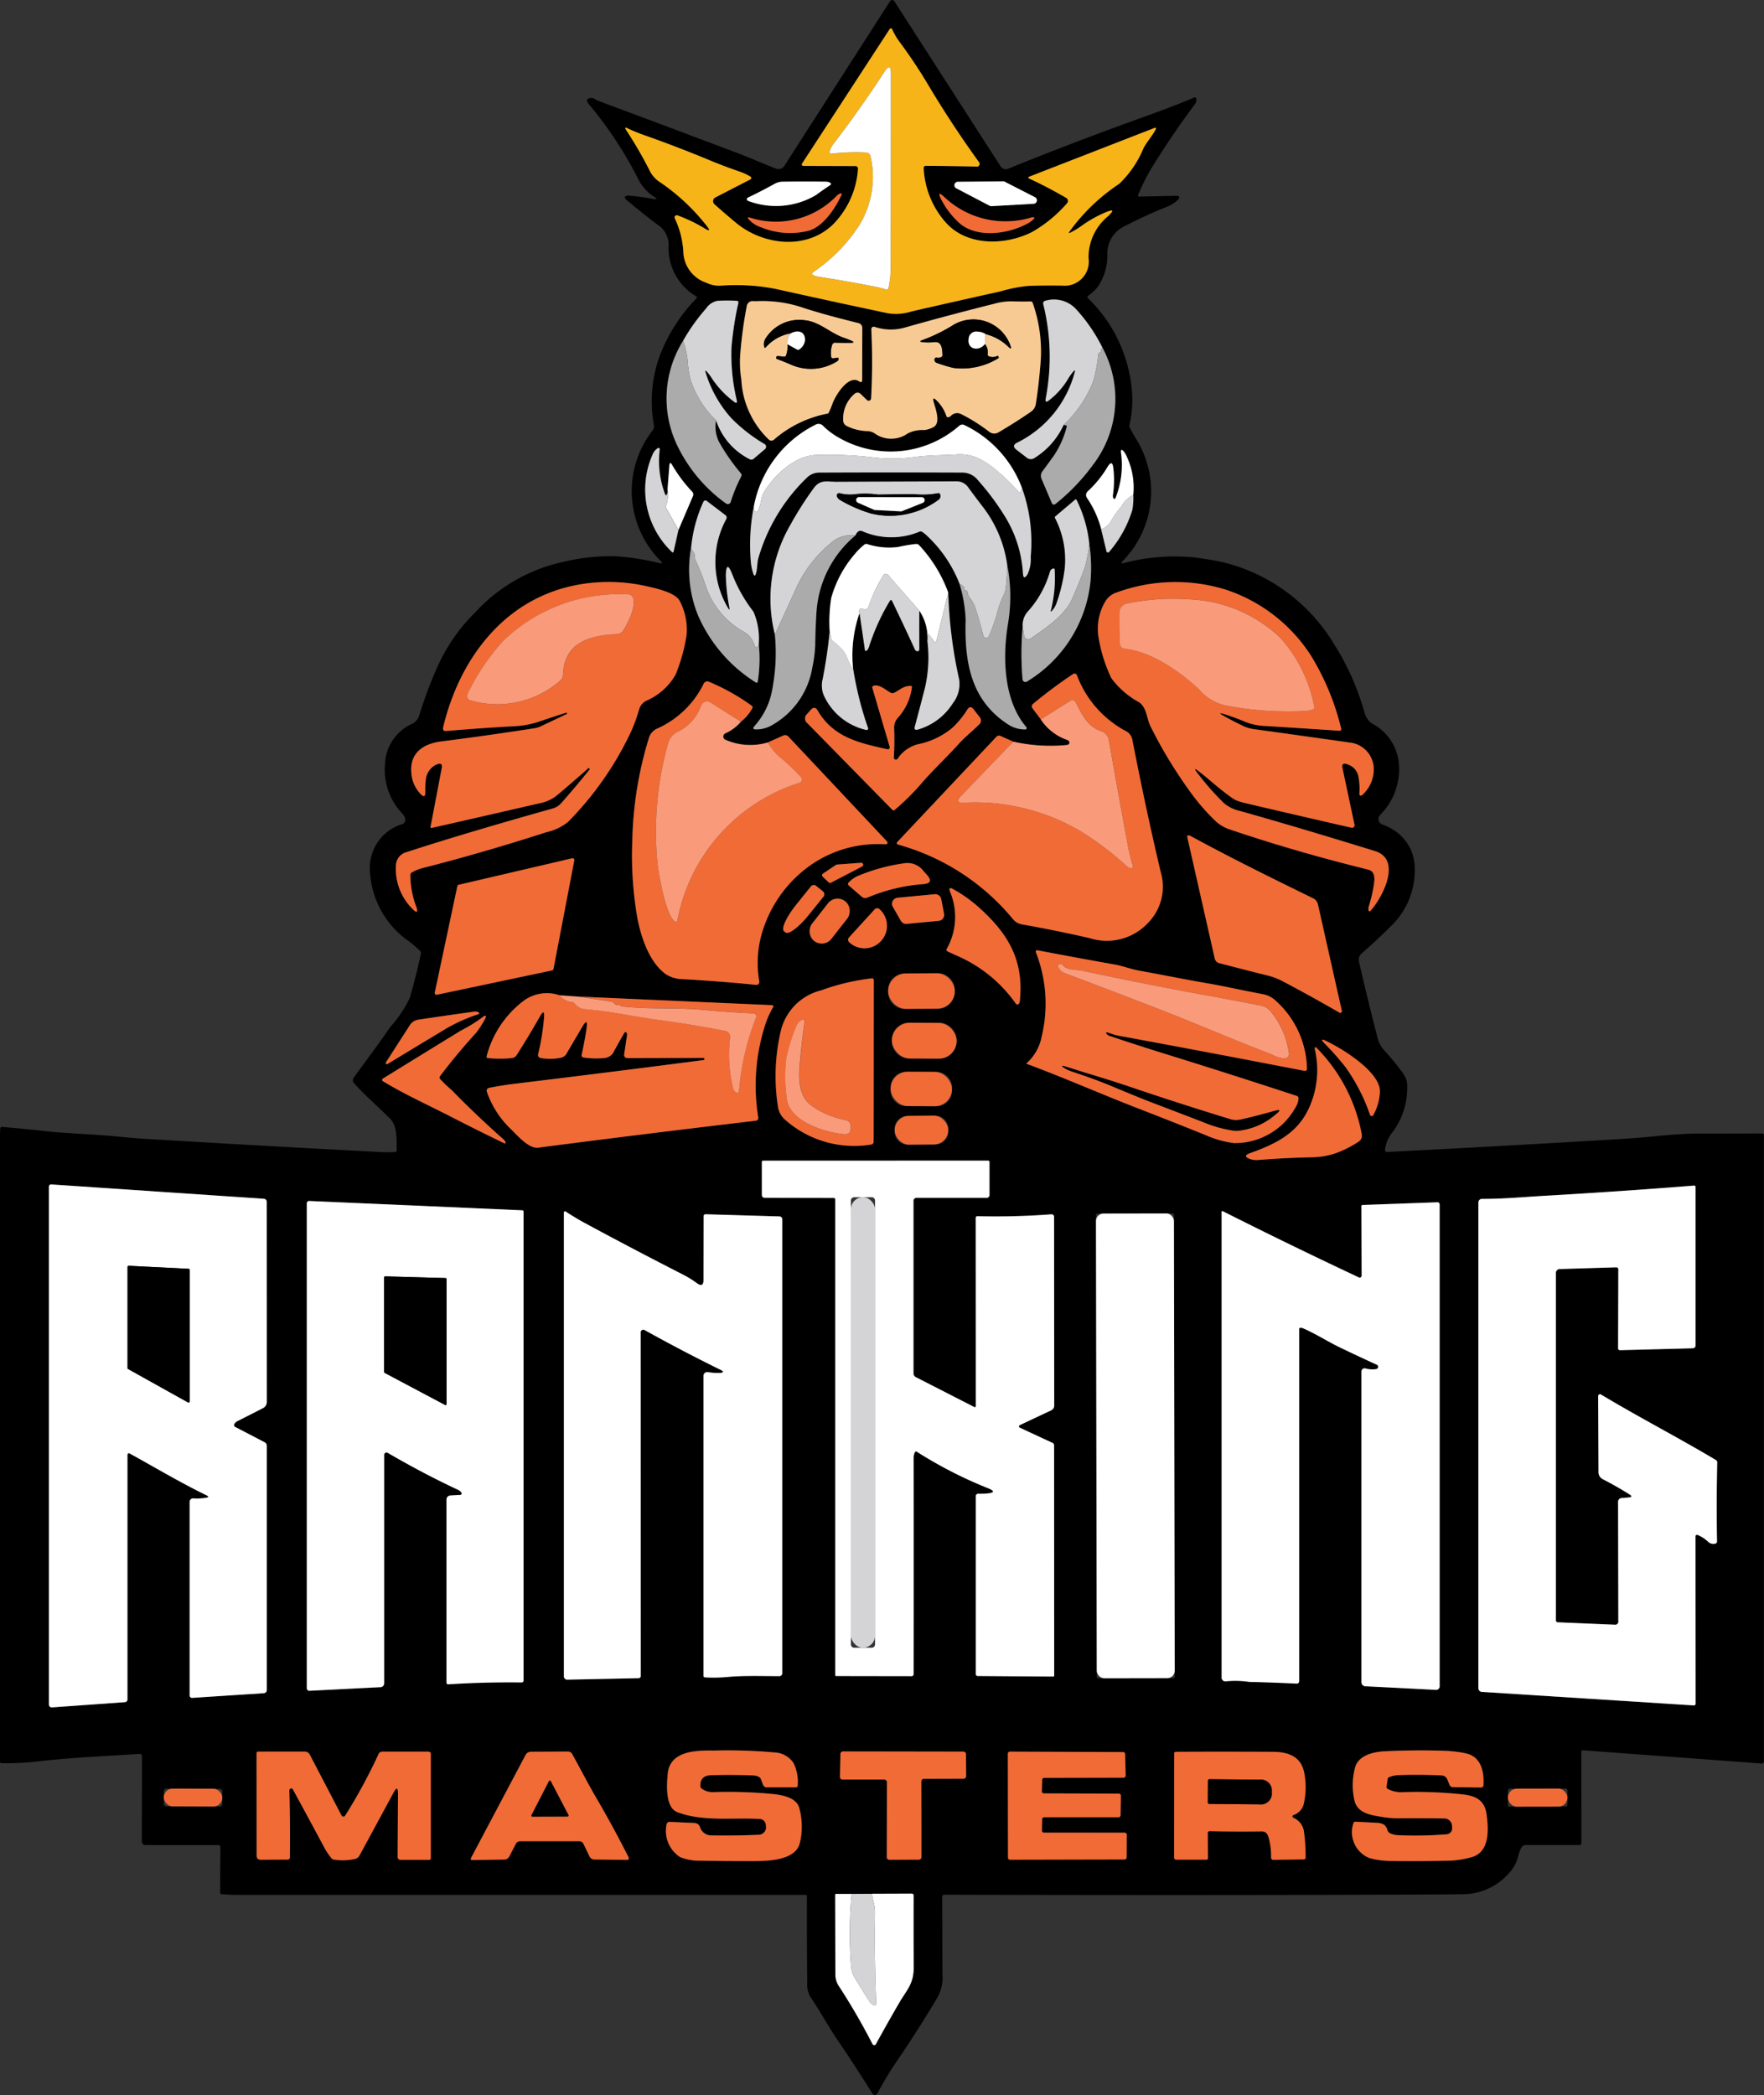
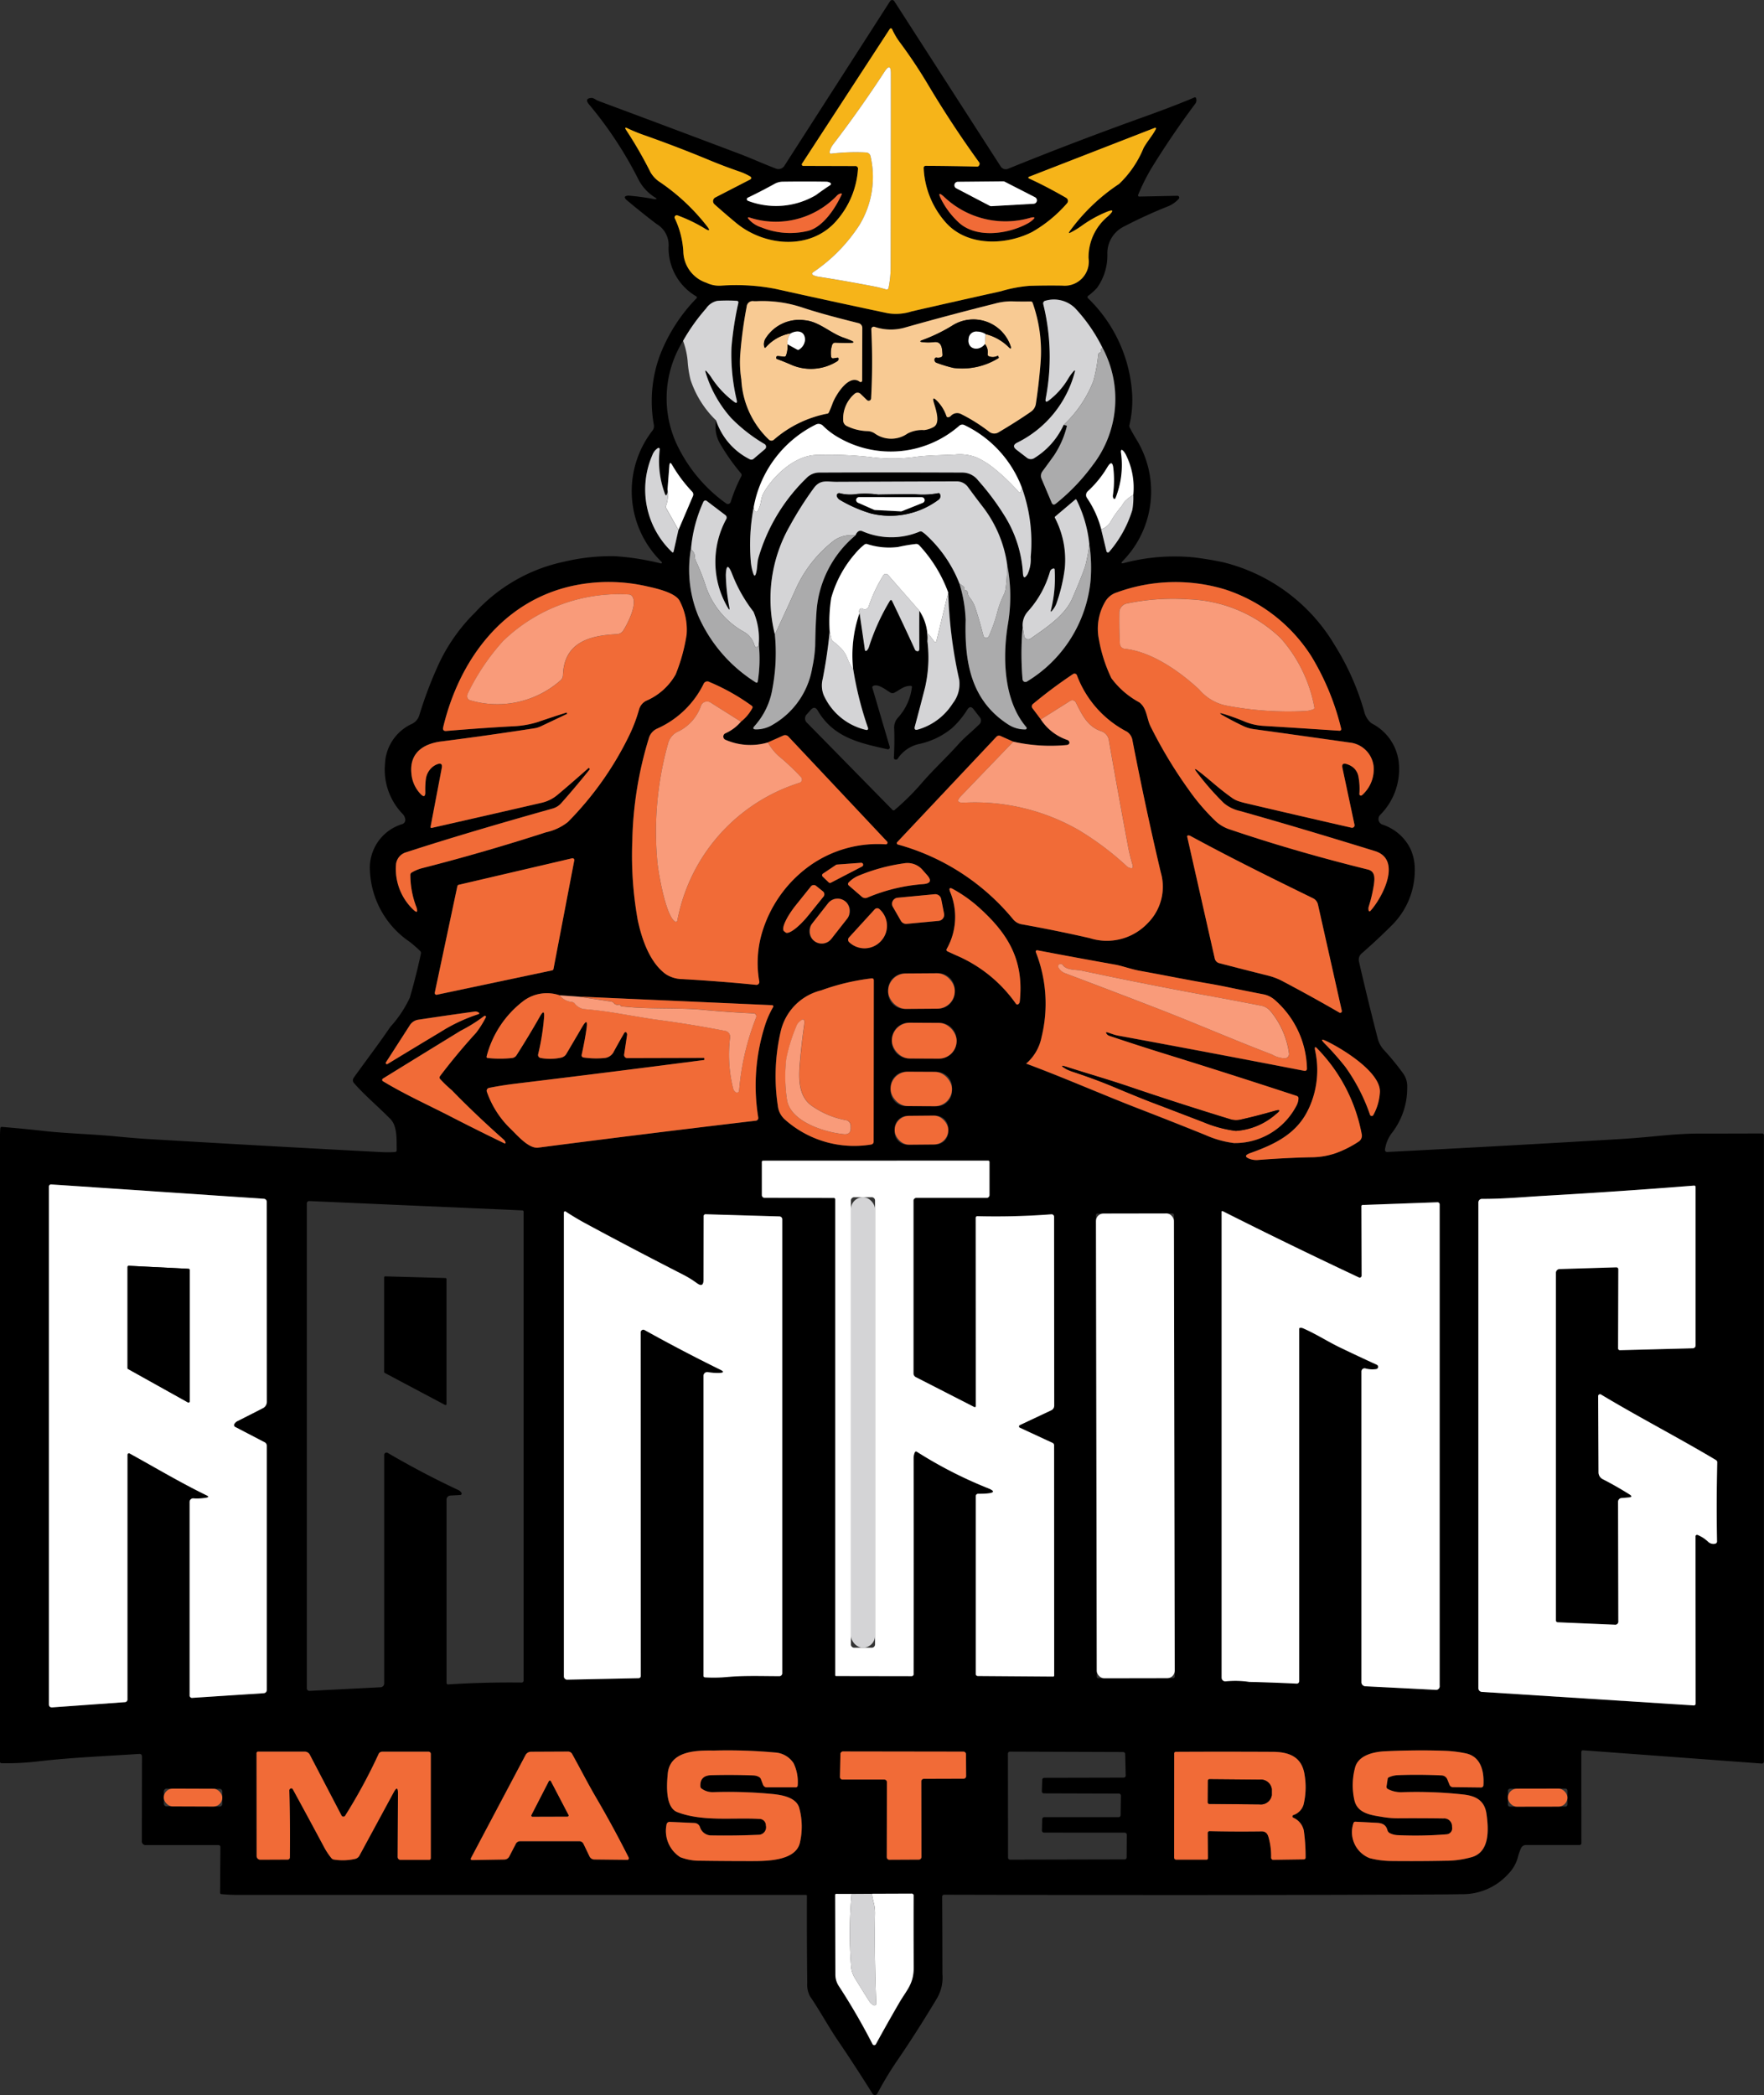
<svg xmlns="http://www.w3.org/2000/svg" id="_298655834_459060832897936_1306817263687627077_n" data-name="298655834_459060832897936_1306817263687627077_n" width="130.503" height="154.942" viewBox="0 0 130.503 154.942">
  <rect x="0" y="0" width="130.503" height="154.942" fill="#333333" stroke="none" />
  <path id="Path_368" data-name="Path 368" d="M462.544,321.226a3.387,3.387,0,0,1-1.262-1.352,28.778,28.778,0,0,0-3.65-5.545c-.26-.313-.185-.474.221-.485a.83.83,0,0,1,.262.118,1.724,1.724,0,0,0,.257.122q5.2,1.935,10.388,3.895c.91.345,1.8.753,2.7,1.094a.514.514,0,0,0,.614-.2l7.824-12.182a.187.187,0,0,1,.313,0l7.845,12.182a.454.454,0,0,0,.614.193q4.889-1.983,10.043-3.832,2.166-.776,3.691-1.421a.088.088,0,0,1,.135.062.43.43,0,0,1-.071.41q-1.677,2.247-3.118,4.571a14.737,14.737,0,0,0-1.1,2.161.088.088,0,0,0,.084.122l2.822-.058a.134.134,0,0,1,.105.219,2.211,2.211,0,0,1-.749.541,35.431,35.431,0,0,0-3.4,1.56,2.2,2.2,0,0,0-1.139,1.963,4.13,4.13,0,0,1-.764,2.528,4.26,4.26,0,0,1-.629.569.125.125,0,0,0-.015.217,10.763,10.763,0,0,1,3.221,6.768,8.067,8.067,0,0,1-.178,2.579.287.287,0,0,0,.028.21q.241.467.541.953a7.345,7.345,0,0,1-1.071,8.909c-.137.144-.109.191.084.146a14.692,14.692,0,0,1,5.2-.418q1.162.145,2.157.36a13.284,13.284,0,0,1,8.24,6.118A19,19,0,0,1,515,359.308a1.535,1.535,0,0,0,.53.794,3.69,3.69,0,0,1,2.009,2.938,4.789,4.789,0,0,1-1.391,3.835.44.44,0,0,0,.148.7,3.533,3.533,0,0,1,2.1,1.8,3.632,3.632,0,0,1,.32,1.414,5.736,5.736,0,0,1-1.734,4.279q-1.02,1.02-2.182,2.034a.612.612,0,0,0-.206.637q.653,2.842,1.38,5.656a1.969,1.969,0,0,0,.459.854A19.2,19.2,0,0,1,517.865,386a1.612,1.612,0,0,1,.292,1.017,5.426,5.426,0,0,1-1.077,3.3,2.636,2.636,0,0,0-.567,1.3.157.157,0,0,0,.165.178q8.678-.441,17.225-.955,1.136-.068,2.5-.2c1.127-.109,2.221-.206,3.36-.206q2.343,0,4.661-.009a.124.124,0,0,1,.122.122l0,46.307c0,.12-.06.176-.178.167l-13.2-.978a.12.12,0,0,0-.131.12l.006,6.749a.138.138,0,0,1-.135.137l-3.951,0a.393.393,0,0,0-.386.251,3.954,3.954,0,0,0-.234.678,2.793,2.793,0,0,1-.7,1.206,4.538,4.538,0,0,1-3.457,1.5c-.551.011-1.09.017-1.612.019q-15.572.077-36.672.021a.142.142,0,0,0-.144.144q.016,2.823.019,5.708a3.039,3.039,0,0,1-.391,1.79q-1.477,2.469-2.948,4.618a25.183,25.183,0,0,0-1.474,2.444.207.207,0,0,1-.358.013q-1.259-2.018-2.584-3.965c-.689-1.015-1.315-2.182-2.045-3.245a1.879,1.879,0,0,1-.2-.989q-.035-3.055-.024-6.422a.07.07,0,0,0-.079-.082q-20.957,0-41.934,0-.669,0-1.313-.058a.1.1,0,0,1-.09-.1l.024-3.384a.14.14,0,0,0-.142-.142l-5.347,0a.284.284,0,0,1-.322-.322l.011-6.214q0-.222-.219-.206c-2.491.165-5.019.266-7.5.554a19.45,19.45,0,0,1-2.661.131.118.118,0,0,1-.131-.133q.01-23.037,0-46.084c0-.255.011-.5.03-.747a.1.1,0,0,1,.107-.092q1.593.129,3.043.294c1.635.187,3.588.234,5.4.408q1.477.142,2.345.193,9.238.55,17.332.97a9.306,9.306,0,0,0,.976-.006.131.131,0,0,0,.122-.135c-.019-.7.071-1.762-.466-2.307-.906-.921-1.9-1.749-2.7-2.663a.313.313,0,0,1-.017-.386c.908-1.27,1.845-2.489,2.712-3.766a8.555,8.555,0,0,0,1.444-2.165q.48-1.661.815-3.24a.217.217,0,0,0-.064-.217,10.117,10.117,0,0,0-.764-.667,6.686,6.686,0,0,1-2.938-5.2,3.38,3.38,0,0,1,2.365-3.5.331.331,0,0,0,.236-.414.7.7,0,0,0-.189-.35,4.7,4.7,0,0,1-1.3-3.7,3.4,3.4,0,0,1,2.013-2.963,1.061,1.061,0,0,0,.543-.691,30.3,30.3,0,0,1,1.375-3.631,13.143,13.143,0,0,1,2.74-3.912,12.407,12.407,0,0,1,6.607-3.757,14.949,14.949,0,0,1,3.749-.4,19.417,19.417,0,0,1,3.378.532.064.064,0,0,0,.06-.109,7.3,7.3,0,0,1-.687-9.7.544.544,0,0,0,.116-.418,9.842,9.842,0,0,1,.4-5.043,12.415,12.415,0,0,1,2.725-4.309.1.1,0,0,0-.019-.185,4.123,4.123,0,0,1-2.019-3.644,1.809,1.809,0,0,0-.9-1.7q-1.062-.808-2.176-1.74c-.253-.212-.215-.33.114-.352a19.043,19.043,0,0,1,1.951.268C462.649,321.331,462.657,321.3,462.544,321.226Zm30.632,2.5a14.146,14.146,0,0,1,3.676-3.526,7.707,7.707,0,0,0,1.809-2.661c.26-.468.622-.871.878-1.339.075-.139.041-.18-.107-.122l-9.216,3.584c-.122.049-.124.1,0,.155q1.271.583,2.714,1.416a.263.263,0,0,1,.06.408,9.954,9.954,0,0,1-2.59,2.124c-1.981,1-4.8,1.054-6.369-.7a6.5,6.5,0,0,1-1.642-4.043.144.144,0,0,1,.144-.155q1.9.006,3.811.056c.075,0,.133-.045.169-.146a.179.179,0,0,0-.021-.167q-2.044-2.823-3.813-5.8a36.781,36.781,0,0,0-2.051-3.073,5.085,5.085,0,0,1-.573-.974.1.1,0,0,0-.178-.015l-6.489,9.957a.109.109,0,0,0,.092.167l3.815.011a.2.2,0,0,1,.23.247,6.422,6.422,0,0,1-1.543,3.745c-1.91,2.27-5.358,1.961-7.465.217q-.718-.592-1.605-1.38a.309.309,0,0,1,.062-.506l2.588-1.333a.121.121,0,0,0,.006-.212,4.406,4.406,0,0,0-.807-.371q-1.143-.393-2.227-.843-2.363-.982-4.877-1.869a11.894,11.894,0,0,1-1.178-.487c-.18-.086-.215-.045-.105.122a30.806,30.806,0,0,1,1.815,3.148,2.273,2.273,0,0,0,.573.633,15.325,15.325,0,0,1,3.659,3.42c.157.221.114.27-.127.148a11.449,11.449,0,0,0-2.131-1.036.161.161,0,0,0-.187.223,6.579,6.579,0,0,1,.631,2.438,2.49,2.49,0,0,0,1.71,2.328,2.161,2.161,0,0,0,1.088.212,15.409,15.409,0,0,1,4.03.24q3.972.888,8.294,1.8a3.776,3.776,0,0,0,1.764-.133q2.662-.612,6.609-1.491a10.279,10.279,0,0,1,2.094-.4q1.2-.039,2.442-.019a1.784,1.784,0,0,0,1.948-2.036A3.914,3.914,0,0,1,496,322.614q.756-.7-.191-.294a9.094,9.094,0,0,0-1.706.959,6.129,6.129,0,0,1-.86.526C493.124,323.863,493.1,323.837,493.175,323.728Zm-4.794-3.687a.28.28,0,0,0-.118-.028l-3.354.032a.256.256,0,0,0-.116.483l2.474,1.294a.256.256,0,0,0,.133.028l3.12-.178a.256.256,0,0,0,.1-.483Zm-17.023.154q-.978.544-1.987,1.026a.126.126,0,0,0,.015.234,5.811,5.811,0,0,0,5.023-.423q.525-.389,1.062-.74a.1.1,0,0,0,0-.169.632.632,0,0,0-.33-.084q-1.51-.023-3.161,0A1.305,1.305,0,0,0,471.359,320.2Zm4.955.8c.032-.071.011-.1-.064-.079a.522.522,0,0,0-.279.154,6.258,6.258,0,0,1-6.457,1.622c-.139-.041-.165,0-.075.112a2.062,2.062,0,0,0,.944.614,5.629,5.629,0,0,0,3.5.247C474.951,323.359,475.839,322.026,476.313,321Zm14,1.7a6.593,6.593,0,0,1-6.437-1.558q-.515-.46-.215.161a6.138,6.138,0,0,0,1.26,1.7c1.3,1.275,3.706.925,5.159.131a1.961,1.961,0,0,0,.335-.23C490.658,322.691,490.624,322.625,490.311,322.7Zm2.427,15.332c.174.017.253.049.24.094a6.834,6.834,0,0,1-.968,2.187q-.422.586-.843,1.157a.543.543,0,0,0-.064.536l.749,1.766c.069.161.172.189.309.079a14.952,14.952,0,0,0,2.723-2.839,8.013,8.013,0,0,0,.73-8.691,12.151,12.151,0,0,0-2.028-2.931,2.238,2.238,0,0,0-2.174-.551.206.206,0,0,0-.178.258,16.188,16.188,0,0,1,.18,6.985c-.041.247.036.292.232.137a5.665,5.665,0,0,0,1.38-1.524,3.678,3.678,0,0,1,.444-.627c.107-.109.139-.092.094.054a8.116,8.116,0,0,1-4.26,5.219q-.441.222-.051.524l.749.575a.472.472,0,0,0,.59.028A5.608,5.608,0,0,0,492.738,338.032Zm-28.153-6.221a8.044,8.044,0,0,0-.339,7.92,11.309,11.309,0,0,0,3.519,4.107.222.222,0,0,0,.343-.114,11.381,11.381,0,0,1,.781-1.893.2.2,0,0,0-.021-.215,15.368,15.368,0,0,1-1.556-2.206,2.489,2.489,0,0,1-.285-1.719,4.966,4.966,0,0,0,2.493,2.871.248.248,0,0,0,.275-.03l.848-.721a.231.231,0,0,0-.024-.369,11.822,11.822,0,0,1-2.474-1.925,8.944,8.944,0,0,1-1.895-3.378c-.047-.157-.015-.174.094-.054a3.383,3.383,0,0,1,.361.476,6.931,6.931,0,0,0,1.663,1.757q.248.187.187-.116a14.572,14.572,0,0,1-.391-3.893,23.8,23.8,0,0,1,.511-3.32.119.119,0,0,0-.109-.144,12.267,12.267,0,0,0-1.433,0,1.328,1.328,0,0,0-.85.571A14.182,14.182,0,0,0,464.584,331.811Zm4.229,1.009a8.118,8.118,0,0,0,.079,1.852,6.577,6.577,0,0,0,2.028,4.435.274.274,0,0,0,.38.015,8.46,8.46,0,0,1,3.929-1.923.154.154,0,0,0,.139-.1c.1-.21.187-.425.266-.646.212-.592,1.2-2.232,2.015-1.616a.112.112,0,0,0,.18-.088l.011-3.89a.365.365,0,0,0-.277-.356c-1.382-.348-2.811-.71-4.191-1.167a9.318,9.318,0,0,0-3.3-.459c-.09,0-.18,0-.273,0a.442.442,0,0,0-.513.406A31.377,31.377,0,0,0,468.814,332.82Zm14.517,3.386a2.93,2.93,0,0,1,.732,1.157.128.128,0,0,0,.174.092.357.357,0,0,0,.165-.1.627.627,0,0,1,.732-.137,12.642,12.642,0,0,1,2.107,1.324.6.6,0,0,0,.672.041q1.381-.814,2.421-1.539a.869.869,0,0,0,.356-.612q.209-1.387.337-2.925a10.741,10.741,0,0,0-.579-4.5.148.148,0,0,0-.157-.107q-.743.013-1.38-.009a4.553,4.553,0,0,0-1.255.167q-3.528.885-6.729,1.792a3.743,3.743,0,0,1-2.182-.075.184.184,0,0,0-.234.176,49.893,49.893,0,0,1-.015,5.129.182.182,0,0,1-.307.112l-.47-.455a.327.327,0,0,0-.453,0,2.408,2.408,0,0,0-.835,1.955.461.461,0,0,0,.283.427,3.707,3.707,0,0,0,1.506.369,1,1,0,0,1,.592.206,2.1,2.1,0,0,0,2.375-.024,2.32,2.32,0,0,1,1.236-.257,1.884,1.884,0,0,0,.672-.215c.592-.29.148-1.408.028-1.867C483.043,336.034,483.114,335.993,483.33,336.206Zm-13.523,7.912a14.7,14.7,0,0,0-.215,4.011,3.756,3.756,0,0,0,.182.886c.071.21.137.21.2,0,.109-.371.075-.783.178-1.139a13.429,13.429,0,0,1,3.556-5.912,1.323,1.323,0,0,1,1-.41q5.127-.023,10.525,0a1.474,1.474,0,0,1,1.182.586,18.827,18.827,0,0,1,1.929,2.577,9.009,9.009,0,0,1,1.38,4.264q.032.583.343.088a2.622,2.622,0,0,0,.232-1.27,11.86,11.86,0,0,0-.669-5.171,8.422,8.422,0,0,0-4.227-4.581.35.35,0,0,0-.382.041,7.7,7.7,0,0,1-8.918.886,5.39,5.39,0,0,1-1.191-.9A.452.452,0,0,0,474.4,338,8.508,8.508,0,0,0,469.807,344.118Zm-5.562,1.678,1.069-2.5a.3.3,0,0,0-.058-.32,10.6,10.6,0,0,1-1.478-1.97c-.122-.21-.191-.2-.21.047l-.137,1.753a.662.662,0,0,1-.039.358c-.041.088-.084.088-.127,0a6.96,6.96,0,0,1-.4-3.343.092.092,0,0,0-.142-.082,1.061,1.061,0,0,0-.41.528,6.38,6.38,0,0,0,1.466,7.165.063.063,0,0,0,.107-.03Zm31.276-.049.391,1.62a.112.112,0,0,0,.2.047,8.577,8.577,0,0,0,1.71-3.088,5.04,5.04,0,0,0,.073-1.127,5.417,5.417,0,0,0-.513-2.9,1.426,1.426,0,0,0-.21-.337c-.139-.144-.2-.116-.189.084a6.553,6.553,0,0,1-.408,3.4.084.084,0,0,1-.152,0,.4.4,0,0,1-.034-.23,7.645,7.645,0,0,0,.032-1.985q-.074-.679-.431-.1a7.941,7.941,0,0,1-1.459,1.8.373.373,0,0,0-.06.491A7.4,7.4,0,0,1,495.521,345.746Zm-24.145,7.783a14.15,14.15,0,0,1-.174,3.955,5.451,5.451,0,0,1-1.322,2.8c-.161.174-.122.26.114.258a2.37,2.37,0,0,0,1.281-.382,5.986,5.986,0,0,0,2.865-4.174,10.14,10.14,0,0,0,.217-1.618q.023-1.436.09-2.4a8.047,8.047,0,0,1,2.888-5.77c.131-.311.311-.41.536-.3a5.394,5.394,0,0,0,4.208.019.209.209,0,0,1,.2.021,2.428,2.428,0,0,1,.335.27,9.657,9.657,0,0,1,2.416,3.545,10.431,10.431,0,0,1,.461,2.691c-.088,3.071.356,5.925,3.142,7.729a2.257,2.257,0,0,0,1.279.371.1.1,0,0,0,.073-.161c-1.659-1.925-1.783-5.058-1.375-7.579a12.251,12.251,0,0,0-.051-4.478,9.1,9.1,0,0,0-1.781-4.227q-.563-.731-1.114-1.483a1.018,1.018,0,0,0-.83-.421q-4.361.013-8.892.034c-.693,0-1.2-.206-1.689.472a25.657,25.657,0,0,0-1.755,2.766,10.863,10.863,0,0,0-1.118,8.058Zm18.332-.594a22.833,22.833,0,0,0-.009,3.905.213.213,0,0,0,.326.161,9.833,9.833,0,0,0,4.7-7.4,11.613,11.613,0,0,0-.086-2.751,9.429,9.429,0,0,0-.953-3.292.056.056,0,0,0-.084-.017l-1.491,1.26a.069.069,0,0,0-.019.088,6.723,6.723,0,0,1,.734,3.717,12.352,12.352,0,0,1-.592,2.543,1.745,1.745,0,0,1-.358.622c-.086.094-.112.079-.079-.043a9.749,9.749,0,0,0,.277-2.991c0-.084-.045-.112-.124-.086a.326.326,0,0,0-.221.221,7.44,7.44,0,0,1-1.644,2.957A1.52,1.52,0,0,0,489.708,352.935Zm-24.527-5.83a9.007,9.007,0,0,0,.519,5.023,11.067,11.067,0,0,0,4.238,4.925c.1.069.157.043.176-.075a10.579,10.579,0,0,0,.069-2.749,5.058,5.058,0,0,0-.393-2.384,11.05,11.05,0,0,1-1.577-2.785q-.428-1.085-.468.079a14.2,14.2,0,0,0,.264,2.4c.026.185-.006.2-.1.032a6.651,6.651,0,0,1-.133-6.577.224.224,0,0,0-.058-.29l-1.384-1.051a.162.162,0,0,0-.247.062A10.533,10.533,0,0,0,465.181,347.1Zm10.255,6.18q-.18,1.786-.519,3.517a1.946,1.946,0,0,0,.062,1.182,4.541,4.541,0,0,0,3.161,2.6.107.107,0,0,0,.129-.139,25.386,25.386,0,0,1-1.094-4.337,9.513,9.513,0,0,1,.47-4.174l.4,2.744a.072.072,0,0,0,.12.043.614.614,0,0,0,.17-.262,15.96,15.96,0,0,1,1.562-3.44.085.085,0,0,1,.15.009q.872,1.812,1.648,3.5a.566.566,0,0,0,.109.191c.178.09.266.034.264-.165q-.016-1.548,0-2.8a3.565,3.565,0,0,1,.6,2.26,9.872,9.872,0,0,1-.172,3.418q-.367,1.439-.755,2.884-.09.331.238.232a4.538,4.538,0,0,0,2.56-1.925,2.332,2.332,0,0,0,.481-1.757,34.051,34.051,0,0,1-.811-6.446,10.282,10.282,0,0,0-2.15-3.5.294.294,0,0,0-.247-.088,12.3,12.3,0,0,0-1.311.223,5.287,5.287,0,0,1-2.3-.221.219.219,0,0,0-.185.039,4.544,4.544,0,0,0-.678.661,8.467,8.467,0,0,0-1.781,3.292A11.338,11.338,0,0,0,475.436,353.285ZM456,359.379a.016.016,0,0,1-.006.019l-1.938.918a1.745,1.745,0,0,1-.472.146q-3.573.554-6.9.974c-1.309.165-2.345.835-2.206,2.341a2.491,2.491,0,0,0,.678,1.541c.24.251.356.2.35-.146a6.268,6.268,0,0,1,.039-.923,1.406,1.406,0,0,1,.427-.863,1.216,1.216,0,0,1,.412-.262c.285-.109.4-.013.341.285l-.828,4.345a.066.066,0,0,0,.079.077q4.088-.924,8.15-1.863a2.794,2.794,0,0,0,1.165-.584q.818-.679,2.3-1.989a.012.012,0,0,1,.019,0l.039.039a.059.059,0,0,1,.006.09q-1.075,1.333-2.09,2.476a1.326,1.326,0,0,1-.648.4q-6.563,1.841-10.815,3.229a1.036,1.036,0,0,0-.762.931,4.157,4.157,0,0,0,1.264,3.3q.422.409.253-.152a6.682,6.682,0,0,1-.455-2.418.209.209,0,0,1,.105-.163,2.947,2.947,0,0,1,.766-.32q4.532-1.152,9.176-2.657a3.915,3.915,0,0,0,1.607-.755,24.01,24.01,0,0,0,4.564-6.457,11.475,11.475,0,0,0,.712-1.9,1.04,1.04,0,0,1,.515-.609,4.572,4.572,0,0,0,2.178-1.94,13.085,13.085,0,0,0,.815-2.953,4.553,4.553,0,0,0-.5-2.466c-.29-.648-1.828-.972-2.457-1.112a12.642,12.642,0,0,0-5.5-.026c-5.184,1.139-8.369,5.517-9.549,10.444-.049.208.03.3.243.283q2.469-.209,4.837-.341a7.225,7.225,0,0,0,1.895-.311q1.043-.364,2.122-.7a.029.029,0,0,1,.041.019Zm48.629.039a16.317,16.317,0,0,1,1.551.567,4.42,4.42,0,0,0,1.429.3q2.6.158,5.491.352c.135.011.189-.051.157-.185a18.8,18.8,0,0,0-2.184-5.3,11.934,11.934,0,0,0-6.373-4.955,12.635,12.635,0,0,0-8.021.21,1.517,1.517,0,0,0-.888.719,3.938,3.938,0,0,0-.446,2.766,11.013,11.013,0,0,0,.923,2.865,6.271,6.271,0,0,0,2.064,1.783c.564.425.539,1.169.818,1.749a33.832,33.832,0,0,0,2.828,4.7,15.749,15.749,0,0,0,2.03,2.363,2.875,2.875,0,0,0,1.09.609q4.764,1.613,10.145,2.942c.573.142.5.693.44,1.146a11.339,11.339,0,0,1-.376,1.594.524.524,0,0,0,0,.309.065.065,0,0,0,.109.024c.863-.934,2.408-3.8.345-4.438q-5.655-1.748-9.974-2.963A2.789,2.789,0,0,1,504.6,366a20.1,20.1,0,0,1-2.017-2.3q-.3-.4.1-.1c.848.642,1.461,1.262,2.508,2a1.81,1.81,0,0,0,.438.232c.174.058.341.107.5.146q3.6.847,7.9,1.83a.186.186,0,0,0,.225-.219l-.893-4.2c-.058-.27.045-.367.311-.288a1.507,1.507,0,0,1,.378.174,1.126,1.126,0,0,1,.485.706,4.73,4.73,0,0,1,.079,1.328.117.117,0,0,0,.18.107,2.539,2.539,0,0,0,.873-2.137,1.987,1.987,0,0,0-1.807-1.772q-3.534-.5-7.077-.991a2.58,2.58,0,0,1-.755-.225c-.483-.23-.97-.481-1.459-.757C504.211,359.338,504.229,359.3,504.628,359.417Zm-13.577.388a3.8,3.8,0,0,0,1.972,1.524.217.217,0,0,1,.124.114.153.153,0,0,1-.028.193.28.28,0,0,1-.163.064,12.541,12.541,0,0,1-3.94-.249l-.957-.423a.264.264,0,0,0-.3.06l-7.339,7.792a.107.107,0,0,0,.049.176,16.839,16.839,0,0,1,8.519,5.523,1.062,1.062,0,0,0,.661.38q2.6.467,5,1.017a4.163,4.163,0,0,0,4.3-1.1,3.809,3.809,0,0,0,.966-3.77q-1.1-4.664-2.086-9.718a.952.952,0,0,0-.412-.674,7.765,7.765,0,0,1-3.7-4.165.19.19,0,0,0-.285-.1,35.1,35.1,0,0,0-2.942,2.191.237.237,0,0,0-.045.365Zm-20.192,1.7a4.6,4.6,0,0,1-3.148-.2.26.26,0,0,1,0-.474,3.259,3.259,0,0,0,1.154-.863,3.148,3.148,0,0,0,.839-1.006.128.128,0,0,0-.039-.167,15.549,15.549,0,0,0-3.139-1.764.3.3,0,0,0-.433.154,6.994,6.994,0,0,1-3.429,3.294,1.116,1.116,0,0,0-.624.738,27.6,27.6,0,0,0-1.215,7.558,26.991,26.991,0,0,0,.4,5.858c.294,1.388.884,3.163,2.1,4.023a2.334,2.334,0,0,0,1.225.35q2.874.164,5.435.425a.214.214,0,0,0,.232-.251,7.863,7.863,0,0,1,.268-3.813,9.384,9.384,0,0,1,3.556-4.811,8.681,8.681,0,0,1,5.538-1.519.123.123,0,0,0,.09-.208l-7.283-7.744a.333.333,0,0,0-.41-.084Zm9.448,1.272q-.135-.026-.129-.142.061-1.091.026-2.118a1.08,1.08,0,0,1,.268-.83,4.074,4.074,0,0,0,1.039-2.245c.015-.079-.019-.12-.1-.12-.5,0-.77.285-1.18.5a.332.332,0,0,1-.328-.011c-.315-.193-.869-.652-1.238-.489a.118.118,0,0,0-.073.159l1.281,4.352a.142.142,0,0,1-.167.178c-2.1-.464-4-.878-5.159-2.858-.148-.255-.322-.272-.519-.052l-.273.309a.432.432,0,0,0,.015.661l6.3,6.418a.11.11,0,0,0,.167.009,17.98,17.98,0,0,0,1.989-1.97c.878-1.019,1.843-1.9,2.721-2.88.476-.532,1.021-.955,1.532-1.461a.385.385,0,0,0,.036-.567l-.442-.571c-.154-.2-.3-.2-.448.011a6.507,6.507,0,0,1-1.137,1.382,5.7,5.7,0,0,1-2.493,1.191,2.56,2.56,0,0,0-1.536,1.081A.149.149,0,0,1,480.307,362.778Zm30.885,10.257c-2.983-1.457-6.038-2.961-9.07-4.609a.339.339,0,0,0-.17-.039.076.076,0,0,0-.071.092l2.039,9.01a.461.461,0,0,0,.335.345q1.79.467,3.657.933a4.761,4.761,0,0,1,1.066.421q2.124,1.12,4.161,2.3a.122.122,0,0,0,.18-.133l-1.764-7.858A.676.676,0,0,0,511.192,373.035Zm-56.3,5.332a.123.123,0,0,0,.1-.1l1.539-8.034a.13.13,0,0,0-.157-.15l-8.392,1.959a.133.133,0,0,0-.1.1l-1.672,7.88a.129.129,0,0,0,.152.152Zm27.726-7.068-.307-.343a1.472,1.472,0,0,0-1.388-.506,13.686,13.686,0,0,0-3.386.925,2.1,2.1,0,0,0-.715.5.145.145,0,0,0,.011.208l.974.843a.385.385,0,0,0,.4.062,13.045,13.045,0,0,1,4.133-1C482.9,371.943,482.993,371.713,482.622,371.3Zm-4.787-.618a.145.145,0,0,0-.077-.272l-1.79.131a.139.139,0,0,0-.071.024l-.963.646a.144.144,0,0,0-.019.223l.44.423a.147.147,0,0,0,.167.024Zm-2.9,1.845-.513-.412a.27.27,0,0,0-.38.041l-1.092,1.36c-.721.9-1.122,1.77-.895,1.955l.109.088c.227.182,1-.4,1.717-1.294l1.094-1.358A.272.272,0,0,0,474.936,372.526Zm9.957,4.772a10.372,10.372,0,0,1,4.3,3.511q.119.164.245.006a.26.26,0,0,0,.056-.139c.324-3.045-.843-4.983-2.938-6.888a10.329,10.329,0,0,0-2.006-1.438c-.234-.129-.3-.067-.217.185a4.807,4.807,0,0,1-.242,4.247.12.12,0,0,0,.049.174C484.39,377.073,484.641,377.189,484.893,377.3Zm-4.44-4.3a.452.452,0,0,0-.35.674l.594,1.032a.453.453,0,0,0,.431.225l2.363-.221a.451.451,0,0,0,.4-.534l-.21-1.073a.45.45,0,0,0-.485-.363Zm-3.693,1.5a.864.864,0,0,0-.147-1.214l-.068-.053a.865.865,0,0,0-1.214.147l-1.229,1.567a.864.864,0,0,0,.147,1.214l.068.053a.865.865,0,0,0,1.214-.147Zm2-.646-1.9,2.081a.248.248,0,0,0,.017.352l.017.015a1.648,1.648,0,0,0,2.328-.1l.017-.019a1.647,1.647,0,0,0-.109-2.328l-.017-.017A.248.248,0,0,0,478.762,373.852Zm17.2,9.1c.255.071.515.187.781.236q6.93,1.278,13.815,2.612a.152.152,0,0,0,.18-.159,6.931,6.931,0,0,0-2.395-5.1,1.8,1.8,0,0,0-.854-.406q-1.342-.261-2.729-.549-.657-.135-1.272-.24c-1.71-.292-3.414-.642-5.126-.948-.624-.112-1.285-.36-1.867-.463q-2.884-.512-5.7-1.051a.1.1,0,0,0-.114.135,10.4,10.4,0,0,1,.421,6.3,3.459,3.459,0,0,1-1.058,1.878c-.021.019-.043.039-.062.058s-.011.03.013.03a.121.121,0,0,1,.039.006c2.762,1.028,5.545,2.253,8.191,3.279q2.5.969,5.006,1.978a7.443,7.443,0,0,0,2.112.594,5.126,5.126,0,0,0,4.622-2.772,1.211,1.211,0,0,0,.146-.517.182.182,0,0,0-.139-.2q-4.934-1.619-9.774-3.12-1.912-.592-4.081-1.32a.4.4,0,0,1-.215-.17C495.849,382.957,495.868,382.929,495.961,382.955Zm-11.273-3.178a1.209,1.209,0,0,0-1.217-1.2l-2.515.018a1.209,1.209,0,0,0-1.2,1.217v.206a1.209,1.209,0,0,0,1.217,1.2l2.515-.018a1.209,1.209,0,0,0,1.2-1.217Zm-9.9.071a4.06,4.06,0,0,0-2.983,3.036,14.646,14.646,0,0,0-.212,5.5,1.58,1.58,0,0,0,.515,1.006,7.7,7.7,0,0,0,6.382,1.856.216.216,0,0,0,.191-.234l.011-11.9c0-.116-.056-.167-.172-.152A16.517,16.517,0,0,0,474.792,379.848Zm-17.956.459-1.393-.1a2.9,2.9,0,0,0-2.654.418,7.509,7.509,0,0,0-2.725,4.092c-.021.079.009.122.088.131a8.218,8.218,0,0,0,1.794,0,.449.449,0,0,0,.324-.2q.924-1.442,1.74-2.884c.234-.414.335-.384.3.09a17.74,17.74,0,0,1-.438,2.721.223.223,0,0,0,.176.268,3.782,3.782,0,0,0,1.53-.024.593.593,0,0,0,.382-.277l1.176-2q.435-.74.318.109c-.079.577-.2,1.232-.363,1.968a.159.159,0,0,0,.131.189,6.439,6.439,0,0,0,1.554.041.85.85,0,0,0,.7-.487q.377-.7.764-1.36a.143.143,0,0,1,.084-.067q.052-.016.1.064a.249.249,0,0,1,.026.157l-.215,1.431a.232.232,0,0,0,.23.268l5.661-.015a.036.036,0,0,1,.041.036l.006.084a.03.03,0,0,1-.03.036q-6.714.876-13.849,1.738c-.74.088-1.425.2-2.058.324a.215.215,0,0,0-.159.281,7,7,0,0,0,1.757,2.747c.5.481,1.339,1.481,2.045,1.39q7.786-1.011,16.107-1.993a.2.2,0,0,0,.172-.225,14.634,14.634,0,0,1,.5-6.83,6.687,6.687,0,0,1,.6-1.35.091.091,0,0,0-.075-.137Zm-7.407,1.3c.105-.034.112-.079.015-.137a.406.406,0,0,0-.281-.058q-2.128.293-4.154.6a.9.9,0,0,0-.648.429q-.853,1.329-1.755,2.727a.086.086,0,0,0,.118.12q1.97-1.2,3.927-2.373A12.527,12.527,0,0,1,449.428,381.61Zm-2.815,4.571q1.207-1.6,2.665-3.2a7.19,7.19,0,0,0,.719-1.146.055.055,0,0,0-.006-.071.08.08,0,0,0-.073-.03.1.1,0,0,0-.064.026,11.347,11.347,0,0,1-1.717,1.071q-3.064,1.876-5.757,3.541a.114.114,0,0,0,0,.193c1.614.976,3.3,1.734,4.985,2.6q2.021,1.04,4.013,2a.052.052,0,0,0,.073-.058.394.394,0,0,0-.129-.219q-2.134-1.9-3.839-3.652a8.978,8.978,0,0,1-.871-.833A.169.169,0,0,1,446.613,386.18Zm38.211-2.672a1.251,1.251,0,0,0-1.244-1.258l-2.287-.012a1.251,1.251,0,0,0-1.258,1.244v.142a1.251,1.251,0,0,0,1.244,1.258l2.287.012a1.251,1.251,0,0,0,1.258-1.245Zm28.758,2a13.663,13.663,0,0,1,1.826,3.543.135.135,0,0,0,.242.017,3.955,3.955,0,0,0,.485-1.661c.116-1.478-2.762-3.238-3.953-3.807q-.573-.274-.129.18A21.36,21.36,0,0,1,513.582,385.509Zm-2.717,3.092c-.854,1.852-2.506,2.631-4.32,3.279-.418.15-.416.3,0,.44a1.448,1.448,0,0,0,.579.067q2.041-.158,3.927-.2a5.685,5.685,0,0,0,1.781-.29,7.946,7.946,0,0,0,1.738-.873.525.525,0,0,0,.23-.489,12.275,12.275,0,0,0-3.255-6.347c-.2-.221-.262-.187-.2.1A6.743,6.743,0,0,1,510.866,388.6ZM484.479,387a1.12,1.12,0,0,0-1.114-1.126l-2.3-.012a1.121,1.121,0,0,0-1.126,1.114l0,.3a1.12,1.12,0,0,0,1.114,1.126l2.3.012a1.121,1.121,0,0,0,1.126-1.114Zm-.277,3.037a.939.939,0,0,0-.946-.929l-2.09.018a.937.937,0,0,0-.929.946l0,.257a.939.939,0,0,0,.946.93l2.09-.018a.937.937,0,0,0,.93-.946Zm-2.462,23.952a.1.1,0,0,1,.135-.041,31.817,31.817,0,0,0,5.2,2.674q.927.354-.064.427c-.2.015-.393.019-.586.015a.177.177,0,0,0-.18.178l0,13.147a.153.153,0,0,0,.152.152l5.551.041a.084.084,0,0,0,.1-.1l-.006-17.01a.19.19,0,0,0-.109-.169l-2.421-1.122a.107.107,0,0,1,0-.2l2.32-1.092a.376.376,0,0,0,.217-.341l-.009-13.967a.184.184,0,0,0-.2-.185,54.448,54.448,0,0,1-5.476.139.121.121,0,0,0-.124.122l.006,13.9c0,.1-.043.127-.131.082l-4.29-2.193a.316.316,0,0,1-.185-.3l0-12.72a.215.215,0,0,1,.242-.242l5.169,0a.211.211,0,0,0,.21-.21l0-2.448a.1.1,0,0,0-.1-.1l-16.624.006a.1.1,0,0,0-.118.118l0,2.423a.206.206,0,0,0,.206.206l5.124.011a.1.1,0,0,1,.1.1l0,35.2a.055.055,0,0,0,.056.054l5.571.009a.151.151,0,0,0,.172-.17q.01-8.369,0-15.959A1.034,1.034,0,0,1,481.74,413.988Zm-52.418,3.373a3.914,3.914,0,0,1-.966.051.261.261,0,0,0-.277.26l0,14.283a.184.184,0,0,0,.223.208l5.262-.343a.242.242,0,0,0,.228-.242l0-18.038a.3.3,0,0,0-.174-.283l-2.169-1.129a.153.153,0,0,1-.058-.219.573.573,0,0,1,.24-.217q.911-.454,1.852-.94a.538.538,0,0,0,.311-.513l-.006-14.755a.226.226,0,0,0-.212-.227l-15.738-1.062a.156.156,0,0,0-.167.155v38.275c0,.174.086.253.257.24l5.347-.384a.2.2,0,0,0,.206-.221l0-18.07a.11.11,0,0,1,.163-.1c1.9,1.045,3.719,2.139,5.7,3.1C429.5,417.273,429.5,417.329,429.322,417.361Zm110.319,2.755a2.535,2.535,0,0,1,.77.5.562.562,0,0,0,.532.15.168.168,0,0,0,.133-.167q-.048-3,.017-5.843a.188.188,0,0,0-.1-.178c-2.8-1.672-5.7-3.161-8.5-4.845a.139.139,0,0,0-.21.118l.026,5.641a.566.566,0,0,0,.307.5q1,.509,1.976,1.124c.21.133.191.21-.056.23l-.528.045a.276.276,0,0,0-.253.275l.019,8.824a.235.235,0,0,1-.277.266l-4.208-.178a.137.137,0,0,1-.131-.135l0-25.709a.278.278,0,0,1,.268-.279l4.2-.127a.143.143,0,0,1,.148.144l-.017,5.847a.136.136,0,0,0,.139.137l5.395-.142a.208.208,0,0,0,.2-.208l0-11.706c0-.084-.043-.122-.127-.116q-5.43.431-11.156.76c-1.485.086-2.989.23-4.521.221a.265.265,0,0,0-.266.266l0,35.923a.274.274,0,0,0,.258.273l15.677,1a.13.13,0,0,0,.139-.131l-.009-12.377A.112.112,0,0,1,539.641,420.117ZM448.19,417a.107.107,0,0,1-.086.163l-.734.041a.3.3,0,0,0-.285.3l0,13.549a.118.118,0,0,0,.127.118q2.675-.171,5.431-.139a.143.143,0,0,0,.142-.142v-34.66a.1.1,0,0,0-.112-.116l-15.742-.689a.175.175,0,0,0-.182.174l0,35.825a.2.2,0,0,0,.236.223l5.221-.266a.282.282,0,0,0,.268-.283l0-16.9a.171.171,0,0,1,.258-.148q2.652,1.545,5.206,2.736A.57.57,0,0,1,448.19,417Zm67.671-9.146a1.915,1.915,0,0,1-.787-.054.233.233,0,0,0-.294.225l0,22.98a.3.3,0,0,0,.288.3l5.176.264a.27.27,0,0,0,.322-.307l0-35.593a.158.158,0,0,0-.163-.157l-5.53.2a.088.088,0,0,0-.094.1l.015,5.131a.142.142,0,0,1-.2.129q-5.118-2.4-10.085-4.905a.051.051,0,0,0-.073.045l0,34.46a.273.273,0,0,0,.33.266,6.976,6.976,0,0,1,1.719.045q1.671.035,3.5.127a.178.178,0,0,0,.189-.178l0-26.074a.051.051,0,0,1,.043-.051.376.376,0,0,1,.23.019c.942.406,1.8.968,2.757,1.431q1.381.666,2.712,1.272A.168.168,0,0,1,515.861,407.851ZM466.1,401.257q0,.6-.483.245a7.365,7.365,0,0,0-1.009-.624q-3.853-1.973-7.3-3.832c-.44-.238-.908-.517-1.4-.841a.086.086,0,0,0-.133.073l0,34.308a.239.239,0,0,0,.243.238l5.287-.109a.162.162,0,0,0,.159-.161l-.006-25.42a.192.192,0,0,1,.285-.167q2.765,1.539,5.594,2.929c.3.146.281.227-.049.243a4.115,4.115,0,0,1-.858-.06.281.281,0,0,0-.328.279l0,22.181a.115.115,0,0,0,.107.114,11.046,11.046,0,0,0,1.682-.03c1.264-.114,2.59-.06,3.828-.06a.211.211,0,0,0,.21-.21l0-33.58a.21.21,0,0,0-.2-.208l-5.474-.161a.136.136,0,0,0-.139.135Zm34.8-4.8a.119.119,0,0,0-.118-.118l-5.532.01a.118.118,0,0,0-.118.118l.06,34.132a.119.119,0,0,0,.118.118l5.532-.01a.118.118,0,0,0,.118-.118Zm-35.035,42.25q-.045-.808.809-.83,1.625-.042,3.133.019a.892.892,0,0,1,.4.116.307.307,0,0,1,.139.163l.157.412a.293.293,0,0,0,.275.189l2.127,0a.142.142,0,0,0,.159-.148,3.189,3.189,0,0,0-.3-1.629,1.758,1.758,0,0,0-1.395-.8,38.621,38.621,0,0,0-4.519-.142c-1.309-.019-3.24.021-3.4,1.717-.075.828-.189,2.489.712,2.837,1.875.719,4.088.393,6.049.5a.476.476,0,0,1,.5.47.679.679,0,0,0,.013.088.558.558,0,0,1-.569.616q-1.725.077-3.444.047a.871.871,0,0,1-.878-.624.443.443,0,0,0-.4-.294l-1.833-.084a.231.231,0,0,0-.24.208,2.306,2.306,0,0,0,1.013,2.4,3.941,3.941,0,0,0,1.478.266q1.867.029,3.824.026c1.094,0,3.221-.011,3.547-1.339a5.269,5.269,0,0,0-.034-2.556c-.2-.828-1.32-1-2.032-1.069a34.627,34.627,0,0,0-4.35-.133,1.389,1.389,0,0,1-.845-.257A.217.217,0,0,1,465.863,438.708Zm50.837,3.247c-.105-.4-.369-.526-.781-.547q-.779-.042-1.586-.082a.143.143,0,0,0-.15.116,2.062,2.062,0,0,0,1.2,2.577,6.5,6.5,0,0,0,1.577.212q2.031.022,4-.017a7.125,7.125,0,0,0,2.023-.283c1.3-.416,1.2-2.06,1.047-3.165-.142-1.039-.824-1.354-1.736-1.455a32.112,32.112,0,0,0-4.525-.167,2.1,2.1,0,0,1-1.03-.232.182.182,0,0,1-.105-.2l.084-.551a.149.149,0,0,1,.092-.122,1.815,1.815,0,0,1,.652-.155q1.516-.061,3.249.017a.476.476,0,0,1,.423.3l.157.388a.272.272,0,0,0,.266.18l2.045.024a.176.176,0,0,0,.2-.189c.056-.991-.176-2.116-1.343-2.341a9.445,9.445,0,0,0-1.285-.17q-2.063-.09-4.6.021c-.91.039-2.006.3-2.257,1.189a5.029,5.029,0,0,0-.064,2.39c.21,1.039,1.257,1.144,2.116,1.288a6.867,6.867,0,0,0,1.137.092q1.625-.013,3.343.011a.581.581,0,0,1,.637.586l.009.1a.443.443,0,0,1-.4.487,28.546,28.546,0,0,1-3.631.064,1.422,1.422,0,0,1-.564-.139A.35.35,0,0,1,516.7,441.955Zm-73.207-2.715-.03,4.691a.206.206,0,0,0,.206.206H445.8a.117.117,0,0,0,.118-.116l0-7.716a.164.164,0,0,0-.165-.165l-3.431,0a.292.292,0,0,0-.262.163,39.852,39.852,0,0,1-2.478,4.571.156.156,0,0,1-.268-.015l-2.348-4.5a.413.413,0,0,0-.369-.223l-3.438,0a.115.115,0,0,0-.131.131l.006,7.592a.269.269,0,0,0,.27.268l2.03-.009a.161.161,0,0,0,.159-.159q.029-2.565-.041-4.94a.159.159,0,0,1,.082-.152.126.126,0,0,1,.174.047q1.152,2.105,2.3,4.253a5,5,0,0,0,.556.843.293.293,0,0,0,.191.107,4.125,4.125,0,0,0,1.581-.054.482.482,0,0,0,.3-.234l2.536-4.682Q443.5,438.564,443.493,439.24Zm13.725,3.727.438.927a.4.4,0,0,0,.356.227l2.442.026a.114.114,0,0,0,.1-.165q-1.123-2.237-2.4-4.418c-.629-1.073-1.184-2.167-1.779-3.236a.344.344,0,0,0-.32-.187l-2.727.013a.462.462,0,0,0-.406.245l-4.023,7.594c-.062.116-.028.172.1.169l2.358-.039a.413.413,0,0,0,.36-.223l.485-.938a.356.356,0,0,1,.322-.193l4.375,0A.339.339,0,0,1,457.218,442.968Zm24.99-4.618a.191.191,0,0,1,.191-.191l2.936-.009a.188.188,0,0,0,.189-.191l-.011-1.62a.191.191,0,0,0-.191-.189l-8.905-.013a.192.192,0,0,0-.191.187l-.036,1.691a.191.191,0,0,0,.191.2l3.094,0a.191.191,0,0,1,.191.191l-.011,5.547a.192.192,0,0,0,.193.193l2.178-.011a.191.191,0,0,0,.191-.191Zm9.075,3.783a.152.152,0,0,1-.152-.157l.019-.837a.154.154,0,0,1,.152-.148h5.5a.152.152,0,0,0,.152-.15l.021-1.438a.151.151,0,0,0-.152-.155l-5.547-.017a.153.153,0,0,1-.152-.157l.03-.848a.15.15,0,0,1,.152-.146l5.871-.013a.153.153,0,0,0,.152-.157l-.039-1.588a.154.154,0,0,0-.152-.148l-8.371-.03a.153.153,0,0,0-.152.152l.009,7.686a.153.153,0,0,0,.152.152l8.472-.019a.149.149,0,0,0,.15-.15l.011-1.676a.153.153,0,0,0-.152-.152Zm18.446-1.3a1.159,1.159,0,0,0,.758-.768,5.477,5.477,0,0,0,.086-2.152c-.178-1.38-1.133-1.753-2.395-1.757q-3.7-.016-7.122,0a.119.119,0,0,0-.135.133l-.006,7.691a.151.151,0,0,0,.152.15l2.242,0a.108.108,0,0,0,.107-.109l-.017-1.863a.136.136,0,0,1,.14-.137q1.825.042,3.847.017c.3,0,.438.161.515.44a5.05,5.05,0,0,1,.187,1.5.159.159,0,0,0,.161.163l2.242-.032a.133.133,0,0,0,.148-.15,13.8,13.8,0,0,0-.131-1.981,1.343,1.343,0,0,0-.792-.957A.108.108,0,0,1,509.728,440.83ZM430.5,439.093a.2.2,0,0,0-.2-.2l-3.927-.014a.2.2,0,0,0-.2.2l0,.91a.2.2,0,0,0,.2.2l3.927.014a.2.2,0,0,0,.2-.2Zm99.513-.063a.153.153,0,0,0-.155-.154l-4.094.007a.156.156,0,0,0-.154.155l0,1.021a.153.153,0,0,0,.155.154l4.094-.007a.156.156,0,0,0,.154-.155Zm-51.463,7.626-1.493.009-1.146,0a.071.071,0,0,0-.071.071q.01,2.948.015,5.877a1.549,1.549,0,0,0,.257.871,47.6,47.6,0,0,1,2.491,4.292.141.141,0,0,0,.249,0q.814-1.481,1.71-3.032c.571-.989,1.1-1.414,1.088-2.684q-.016-2.411-.006-5.283a.134.134,0,0,0-.133-.133Z" transform="translate(-414.05 -306.602)" />
  <path id="Path_369" data-name="Path 369" d="M662.546,331.5a6.128,6.128,0,0,0,.86-.526,9.1,9.1,0,0,1,1.706-.959q.95-.409.191.294a3.914,3.914,0,0,0-1.418,3.073,1.784,1.784,0,0,1-1.948,2.036q-1.239-.019-2.442.019a10.28,10.28,0,0,0-2.094.4q-3.949.879-6.609,1.491a3.777,3.777,0,0,1-1.764.133q-4.323-.914-8.294-1.8a15.409,15.409,0,0,0-4.03-.24,2.161,2.161,0,0,1-1.088-.212,2.49,2.49,0,0,1-1.71-2.328,6.58,6.58,0,0,0-.631-2.438.161.161,0,0,1,.187-.223,11.441,11.441,0,0,1,2.131,1.036c.24.122.283.073.127-.148a15.327,15.327,0,0,0-3.659-3.42,2.269,2.269,0,0,1-.573-.633,30.812,30.812,0,0,0-1.815-3.148c-.109-.167-.075-.208.105-.122a11.9,11.9,0,0,0,1.178.487q2.514.885,4.878,1.869,1.085.451,2.227.843a4.4,4.4,0,0,1,.807.371.121.121,0,0,1-.006.212l-2.588,1.333a.309.309,0,0,0-.062.506q.888.789,1.605,1.38c2.107,1.745,5.556,2.054,7.465-.217a6.423,6.423,0,0,0,1.543-3.744.2.2,0,0,0-.23-.247l-3.815-.011a.109.109,0,0,1-.092-.167l6.489-9.957a.1.1,0,0,1,.178.015,5.084,5.084,0,0,0,.573.974,36.762,36.762,0,0,1,2.051,3.073q1.767,2.974,3.813,5.8a.179.179,0,0,1,.021.167c-.037.1-.094.148-.17.146q-1.915-.048-3.811-.056a.144.144,0,0,0-.144.155,6.5,6.5,0,0,0,1.642,4.043c1.569,1.757,4.388,1.7,6.369.7a9.955,9.955,0,0,0,2.59-2.124.263.263,0,0,0-.06-.408q-1.445-.834-2.714-1.416c-.12-.054-.118-.105,0-.155l9.216-3.584c.148-.058.182-.017.107.122-.255.468-.618.871-.878,1.339a7.708,7.708,0,0,1-1.809,2.661,14.148,14.148,0,0,0-3.676,3.526C662.406,331.532,662.428,331.558,662.546,331.5Zm-15.115-5.927a.352.352,0,0,1,.324.273,6.83,6.83,0,0,1-.828,5.109,12.191,12.191,0,0,1-3.438,3.491.114.114,0,0,0,.015.193,1.3,1.3,0,0,0,.384.12q1.976.306,4.191.734a8.414,8.414,0,0,1,.828.21.144.144,0,0,0,.182-.109,8,8,0,0,0,.159-1.579q.01-7.294.015-14.272,0-.863-.47-.142-1.783,2.736-3.794,5.365a1.345,1.345,0,0,0-.268.577.1.1,0,0,0,.114.12A15,15,0,0,1,647.431,325.573Z" transform="translate(-583.354 -314.297)" fill="#f6b419" />
  <path id="Path_370" data-name="Path 370" d="M698.061,336.09a15,15,0,0,0-2.586.09.1.1,0,0,1-.114-.12,1.345,1.345,0,0,1,.268-.577q2.012-2.63,3.794-5.365.47-.721.47.142,0,6.978-.015,14.272a8,8,0,0,1-.159,1.579.144.144,0,0,1-.182.109,8.393,8.393,0,0,0-.828-.21q-2.214-.428-4.191-.734a1.3,1.3,0,0,1-.384-.12.114.114,0,0,1-.015-.193,12.192,12.192,0,0,0,3.438-3.491,6.829,6.829,0,0,0,.828-5.109A.352.352,0,0,0,698.061,336.09Z" transform="translate(-633.984 -324.815)" fill="#fff" />
  <path id="Path_371" data-name="Path 371" d="M746.813,369.128l2.242,1.148a.256.256,0,0,1-.1.483l-3.12.178a.256.256,0,0,1-.133-.028l-2.474-1.294a.256.256,0,0,1,.116-.483l3.354-.032A.281.281,0,0,1,746.813,369.128Z" transform="translate(-672.482 -355.689)" fill="#fff" />
  <path id="Path_372" data-name="Path 372" d="M671.6,370.361q1.007-.483,1.987-1.026a1.3,1.3,0,0,1,.622-.157q1.651-.023,3.161,0a.632.632,0,0,1,.33.084.1.1,0,0,1,0,.17q-.538.351-1.062.74a5.811,5.811,0,0,1-5.023.423A.126.126,0,0,1,671.6,370.361Z" transform="translate(-616.276 -355.742)" fill="#fff" />
  <path id="Path_373" data-name="Path 373" d="M678.852,373.371c-.474,1.03-1.363,2.363-2.436,2.669a5.628,5.628,0,0,1-3.5-.247,2.062,2.062,0,0,1-.944-.614c-.09-.114-.064-.152.075-.112a6.258,6.258,0,0,0,6.457-1.622.523.523,0,0,1,.279-.155C678.863,373.274,678.885,373.3,678.852,373.371Z" transform="translate(-616.589 -358.977)" fill="#f16b37" />
  <path id="Path_374" data-name="Path 374" d="M738.251,373.643a6.593,6.593,0,0,0,6.437,1.558c.313-.075.348-.009.1.2a1.961,1.961,0,0,1-.335.23c-1.453.794-3.856,1.144-5.159-.131a6.136,6.136,0,0,1-1.26-1.7Q737.737,373.183,738.251,373.643Z" transform="translate(-668.427 -359.103)" fill="#f16b37" />
  <path id="Path_375" data-name="Path 375" d="M770.2,413.539a.3.3,0,0,0-.12.283.064.064,0,0,1-.06.075.151.151,0,0,0-.073.032.185.185,0,0,0-.058.116,11.809,11.809,0,0,1-.365,1.966,8.867,8.867,0,0,1-2.2,3.238,5.607,5.607,0,0,1-2.146,2.436.472.472,0,0,1-.59-.028l-.749-.575q-.389-.3.051-.524a8.116,8.116,0,0,0,4.26-5.219c.045-.146.013-.163-.094-.054a3.68,3.68,0,0,0-.444.627,5.666,5.666,0,0,1-1.38,1.524c-.2.155-.273.109-.232-.137a16.189,16.189,0,0,0-.18-6.985.206.206,0,0,1,.178-.258,2.238,2.238,0,0,1,2.174.551A12.151,12.151,0,0,1,770.2,413.539Z" transform="translate(-688.639 -387.82)" fill="#d4d4d6" />
  <path id="Path_376" data-name="Path 376" d="M651.992,419.05a7.4,7.4,0,0,1-1.893-3.015,7.917,7.917,0,0,1-.212-1.391,5.774,5.774,0,0,0-.337-1.476,14.182,14.182,0,0,1,1.7-2.388,1.328,1.328,0,0,1,.85-.571,12.288,12.288,0,0,1,1.433,0,.119.119,0,0,1,.109.144,23.792,23.792,0,0,0-.511,3.32,14.575,14.575,0,0,0,.391,3.893q.061.3-.187.116a6.932,6.932,0,0,1-1.663-1.757,3.374,3.374,0,0,0-.361-.476c-.109-.12-.142-.1-.094.054a8.946,8.946,0,0,0,1.895,3.378,11.821,11.821,0,0,0,2.474,1.925.231.231,0,0,1,.024.369l-.848.721a.248.248,0,0,1-.275.03A4.966,4.966,0,0,1,651.992,419.05Z" transform="translate(-599.016 -387.96)" fill="#d4d4d6" />
  <path id="Path_377" data-name="Path 377" d="M669.182,414.334a31.378,31.378,0,0,1,.476-3.538.443.443,0,0,1,.513-.406c.092.006.182.006.273,0a9.317,9.317,0,0,1,3.3.459c1.38.457,2.809.82,4.191,1.167a.365.365,0,0,1,.277.356l-.011,3.89a.112.112,0,0,1-.18.088c-.813-.616-1.8,1.024-2.015,1.616-.079.221-.167.436-.266.646a.154.154,0,0,1-.14.1,8.46,8.46,0,0,0-3.929,1.923.274.274,0,0,1-.38-.015,6.577,6.577,0,0,1-2.028-4.435A8.116,8.116,0,0,1,669.182,414.334Zm3.74-1.569a1.074,1.074,0,0,0-.245.811,1.928,1.928,0,0,1-.109.83.128.128,0,0,1-.142.082l-.449-.041a.112.112,0,0,0-.135.1.1.1,0,0,0,.066.12c.32.116.642.245.961.384a3.656,3.656,0,0,0,3.487-.223.193.193,0,0,0,.1-.169c0-.071-.028-.1-.1-.09l-.292.047a.138.138,0,0,1-.157-.116,1.921,1.921,0,0,1,.073-.88.24.24,0,0,1,.238-.167c.388.017.762.021,1.116.015.283-.006.294-.064.034-.174-.169-.071-.352-.142-.547-.21-.978-.339-1.8-1.187-2.848-1.283a2.938,2.938,0,0,0-2.886,1.294.807.807,0,0,0-.133.65c.019.1.064.112.133.036A3.182,3.182,0,0,1,672.922,412.765Z" transform="translate(-614.418 -388.117)" fill="#f8ca93" />
  <path id="Path_378" data-name="Path 378" d="M711.638,417.786c-.217-.212-.288-.172-.208.122.12.459.564,1.577-.028,1.867a1.885,1.885,0,0,1-.672.215,2.32,2.32,0,0,0-1.236.258,2.1,2.1,0,0,1-2.375.024,1,1,0,0,0-.592-.206,3.707,3.707,0,0,1-1.506-.369.461.461,0,0,1-.283-.427,2.408,2.408,0,0,1,.835-1.955.327.327,0,0,1,.453,0l.47.455a.182.182,0,0,0,.307-.112,49.867,49.867,0,0,0,.015-5.129.184.184,0,0,1,.234-.176,3.744,3.744,0,0,0,2.182.075q3.2-.908,6.729-1.792a4.554,4.554,0,0,1,1.255-.167q.637.023,1.38.009a.148.148,0,0,1,.157.107,10.74,10.74,0,0,1,.579,4.5q-.125,1.535-.337,2.925a.869.869,0,0,1-.356.612q-1.04.724-2.42,1.539a.6.6,0,0,1-.672-.041,12.639,12.639,0,0,0-2.107-1.324.628.628,0,0,0-.732.137.356.356,0,0,1-.165.1.128.128,0,0,1-.174-.092A2.929,2.929,0,0,0,711.638,417.786Zm3.586-4.161.049-.734a3.7,3.7,0,0,1,1.7.959c.165.167.212.139.144-.086a2.908,2.908,0,0,0-4.356-1.466,12.3,12.3,0,0,1-2.178,1.047c-.187.071-.18.118.015.142a3.479,3.479,0,0,0,.858,0c.6-.073.6.515.631.923a.177.177,0,0,1-.124.2.557.557,0,0,1-.3.028.123.123,0,0,0-.161.118.222.222,0,0,0,.159.266,10.194,10.194,0,0,0,1.227.373,5.066,5.066,0,0,0,3.328-.717.05.05,0,0,0,.024-.073l-.047-.1a.014.014,0,0,0-.017-.006.8.8,0,0,1-.65.043.156.156,0,0,1-.1-.167A.953.953,0,0,0,715.224,413.626Z" transform="translate(-642.358 -388.183)" fill="#f8ca93" />
  <path id="Path_379" data-name="Path 379" d="M679.179,418.7l.708.391a.142.142,0,0,0,.167-.013.914.914,0,0,0,.421-.71c0-.642-.549-.738-1.052-.479a3.182,3.182,0,0,0-1.833,1.019c-.069.075-.114.062-.133-.036a.808.808,0,0,1,.133-.65,2.938,2.938,0,0,1,2.886-1.294c1.043.1,1.869.944,2.847,1.283.2.069.378.139.547.21.26.109.249.167-.034.174-.354.006-.727,0-1.116-.015a.24.24,0,0,0-.238.167,1.921,1.921,0,0,0-.073.88.138.138,0,0,0,.157.116l.292-.047c.071-.011.1.019.1.09a.193.193,0,0,1-.1.17,3.657,3.657,0,0,1-3.487.223c-.32-.139-.642-.268-.961-.384a.1.1,0,0,1-.067-.12.112.112,0,0,1,.135-.1l.448.041a.128.128,0,0,0,.142-.082A1.93,1.93,0,0,0,679.179,418.7Z" transform="translate(-620.919 -393.238)" />
  <path id="Path_380" data-name="Path 380" d="M736.2,417.871a1.143,1.143,0,0,0-.614-.187.566.566,0,0,0-.642.536c-.12.775.751.972,1.206.384a.953.953,0,0,1,.2.742.156.156,0,0,0,.1.167.8.8,0,0,0,.65-.043.014.014,0,0,1,.017.006l.047.1a.05.05,0,0,1-.024.073,5.066,5.066,0,0,1-3.328.717,10.2,10.2,0,0,1-1.227-.373.222.222,0,0,1-.159-.266.123.123,0,0,1,.161-.118.557.557,0,0,0,.3-.028.177.177,0,0,0,.125-.2c-.028-.408-.028-1-.631-.923a3.479,3.479,0,0,1-.858,0c-.2-.024-.2-.071-.015-.142a12.307,12.307,0,0,0,2.178-1.047,2.908,2.908,0,0,1,4.356,1.466c.069.225.021.253-.144.086A3.7,3.7,0,0,0,736.2,417.871Z" transform="translate(-663.284 -393.162)" />
  <path id="Path_381" data-name="Path 381" d="M685.528,421.791a1.074,1.074,0,0,1,.245-.811c.5-.26,1.047-.163,1.051.479a.914.914,0,0,1-.421.71.142.142,0,0,1-.167.013Z" transform="translate(-627.268 -396.331)" fill="#fff" />
  <path id="Path_382" data-name="Path 382" d="M749.214,421.065l-.049.734c-.455.588-1.326.391-1.206-.384a.566.566,0,0,1,.642-.536A1.143,1.143,0,0,1,749.214,421.065Z" transform="translate(-676.299 -396.356)" fill="#fff" />
-   <path id="Path_383" data-name="Path 383" d="M645.073,424.08a5.774,5.774,0,0,1,.337,1.476,7.923,7.923,0,0,0,.212,1.39,7.4,7.4,0,0,0,1.893,3.015,2.489,2.489,0,0,0,.285,1.719,15.371,15.371,0,0,0,1.556,2.206.2.2,0,0,1,.021.215,11.386,11.386,0,0,0-.781,1.893.222.222,0,0,1-.343.114A11.309,11.309,0,0,1,644.734,432,8.045,8.045,0,0,1,645.073,424.08Z" transform="translate(-594.539 -398.871)" fill="#ababac" />
  <path id="Path_384" data-name="Path 384" d="M777.482,426.46a8.013,8.013,0,0,1-.73,8.691,14.948,14.948,0,0,1-2.723,2.839c-.137.109-.24.082-.309-.079l-.749-1.766a.542.542,0,0,1,.064-.536q.422-.57.843-1.157a6.835,6.835,0,0,0,.968-2.187c.013-.045-.066-.077-.24-.094a8.867,8.867,0,0,0,2.2-3.238,11.816,11.816,0,0,0,.365-1.966.186.186,0,0,1,.058-.116.151.151,0,0,1,.073-.032.064.064,0,0,0,.06-.075A.3.3,0,0,1,777.482,426.46Z" transform="translate(-695.919 -400.741)" fill="#ababac" />
  <path id="Path_385" data-name="Path 385" d="M693.715,457.363a.562.562,0,0,1-.073.365.084.084,0,0,1-.144,0,14.26,14.26,0,0,0-1.822-1.745,5.92,5.92,0,0,0-1.309-.818,3.443,3.443,0,0,0-1.579-.206c-.985.052-1.974.045-2.951.176a12.176,12.176,0,0,1-3.375,0,28.145,28.145,0,0,0-3.858-.148c-1.586-.006-3.167,1.446-3.923,2.712a1.793,1.793,0,0,0-.238.652,2.786,2.786,0,0,1-.212.712.23.23,0,0,1-.084.1.117.117,0,0,1-.1.017.155.155,0,0,1-.107-.116l-.049-.206a8.508,8.508,0,0,1,4.592-6.116.452.452,0,0,1,.515.067,5.391,5.391,0,0,0,1.191.9,7.7,7.7,0,0,0,8.918-.886.35.35,0,0,1,.382-.041A8.422,8.422,0,0,1,693.715,457.363Z" transform="translate(-618.133 -421.341)" fill="#fff" />
  <path id="Path_386" data-name="Path 386" d="M638.2,464.029a2.358,2.358,0,0,1-.105,1.2.228.228,0,0,0,.017.2l.9,1.6-.36,1.605a.063.063,0,0,1-.107.03,6.38,6.38,0,0,1-1.466-7.165,1.062,1.062,0,0,1,.41-.528.092.092,0,0,1,.142.082,6.958,6.958,0,0,0,.4,3.343c.043.086.086.086.127,0A.662.662,0,0,0,638.2,464.029Z" transform="translate(-588.823 -427.83)" fill="#d4d4d6" />
  <path id="Path_387" data-name="Path 387" d="M791.983,464.968a3.706,3.706,0,0,0-.526.384,1.053,1.053,0,0,0-.225.275,2.122,2.122,0,0,1-.221.311,7.328,7.328,0,0,0-.73,1.058,1.239,1.239,0,0,1-.667.519,7.394,7.394,0,0,0-1.056-2.32.373.373,0,0,1,.06-.491,7.939,7.939,0,0,0,1.459-1.8q.357-.583.431.1a7.649,7.649,0,0,1-.032,1.985.4.4,0,0,0,.034.23.084.084,0,0,0,.152,0,6.554,6.554,0,0,0,.408-3.4c-.013-.2.049-.227.189-.084a1.43,1.43,0,0,1,.21.337A5.417,5.417,0,0,1,791.983,464.968Z" transform="translate(-708.143 -428.371)" fill="#fff" />
  <path id="Path_388" data-name="Path 388" d="M692.739,465.639a11.861,11.861,0,0,1,.67,5.171,2.622,2.622,0,0,1-.232,1.27q-.312.5-.343-.088a9.01,9.01,0,0,0-1.38-4.264,18.827,18.827,0,0,0-1.929-2.577,1.474,1.474,0,0,0-1.182-.586q-5.4-.023-10.525,0a1.324,1.324,0,0,0-1,.41,13.429,13.429,0,0,0-3.556,5.912c-.1.356-.069.768-.178,1.139-.062.212-.129.212-.2,0a3.75,3.75,0,0,1-.182-.886,14.7,14.7,0,0,1,.215-4.011l.049.206a.155.155,0,0,0,.107.116.117.117,0,0,0,.1-.017.23.23,0,0,0,.084-.1,2.786,2.786,0,0,0,.212-.712,1.792,1.792,0,0,1,.238-.652c.755-1.266,2.337-2.719,3.923-2.712a28.148,28.148,0,0,1,3.858.148,12.172,12.172,0,0,0,3.375,0c.976-.131,1.966-.124,2.951-.176a3.443,3.443,0,0,1,1.579.206,5.914,5.914,0,0,1,1.309.818A14.26,14.26,0,0,1,692.523,466a.084.084,0,0,0,.144,0A.561.561,0,0,0,692.739,465.639Z" transform="translate(-617.157 -429.617)" fill="#d4d4d6" />
  <path id="Path_389" data-name="Path 389" d="M644.547,471.166l-.9-1.6a.228.228,0,0,1-.017-.2,2.358,2.358,0,0,0,.105-1.2l.137-1.753c.019-.242.088-.258.21-.047a10.6,10.6,0,0,0,1.479,1.97.3.3,0,0,1,.058.32Z" transform="translate(-594.352 -431.973)" fill="#fff" />
  <path id="Path_390" data-name="Path 390" d="M697.241,478.621a13.033,13.033,0,0,1-.1,1.755,1.672,1.672,0,0,1-.135.481,7.065,7.065,0,0,0-.453,1.172,11.388,11.388,0,0,1-.663,1.918.193.193,0,0,1-.27.1.2.2,0,0,1-.135-.144q-.264-1.052-.59-2.045a2.4,2.4,0,0,0-.414-.764.746.746,0,0,1-.163-.4.137.137,0,0,0-.133-.135c-.062-.006-.092-.036-.09-.094a.277.277,0,0,0-.122-.238l-.258-.178A9.658,9.658,0,0,0,691.3,476.5a2.425,2.425,0,0,0-.335-.27.209.209,0,0,0-.2-.021,5.394,5.394,0,0,1-4.208-.019c-.225-.109-.406-.011-.536.3a2.239,2.239,0,0,0-1.549.35,9.38,9.38,0,0,0-2.925,3.747q-.686,1.519-1.485,3.232a10.861,10.861,0,0,1,1.118-8.058A25.639,25.639,0,0,1,682.934,473c.491-.678,1-.468,1.689-.472q4.532-.022,8.892-.034a1.018,1.018,0,0,1,.83.421q.55.753,1.114,1.483A9.1,9.1,0,0,1,697.241,478.621Zm-6.633-5.161c-.2-.015-.408-.024-.612-.021-.755.006-1.517.015-2.285.03a7,7,0,0,0-1.581-.043,3.062,3.062,0,0,1-1.277-.06.178.178,0,0,0-.178.069c-.054.067-.043.155.028.26a.53.53,0,0,0,.184.174,10.259,10.259,0,0,0,2.277.994,6,6,0,0,0,4.987-1,.327.327,0,0,0,.154-.311q-.023-.212-.161-.187A6,6,0,0,1,690.608,473.46Z" transform="translate(-622.735 -436.893)" fill="#d4d4d6" />
  <path id="Path_391" data-name="Path 391" d="M708.509,476.655a5.993,5.993,0,0,0,1.536-.092q.138-.026.161.187a.327.327,0,0,1-.155.311,6,6,0,0,1-4.987,1,10.256,10.256,0,0,1-2.277-.994.53.53,0,0,1-.185-.174c-.071-.105-.082-.193-.028-.26a.178.178,0,0,1,.178-.069,3.062,3.062,0,0,0,1.277.06,7,7,0,0,1,1.581.043c.768-.015,1.53-.024,2.285-.03C708.1,476.631,708.306,476.64,708.509,476.655Zm-1.23,1.251a.231.231,0,0,0,.092-.015l1.536-.614a.217.217,0,0,0-.079-.418l-4.635-.006a.216.216,0,0,0-.086.414l1.189.524a.29.29,0,0,0,.075.017Z" transform="translate(-640.637 -440.088)" />
  <path id="Path_392" data-name="Path 392" d="M796.089,477.15a5.038,5.038,0,0,1-.073,1.127,8.579,8.579,0,0,1-1.71,3.088.112.112,0,0,1-.2-.047l-.391-1.62a1.239,1.239,0,0,0,.667-.519,7.33,7.33,0,0,1,.73-1.058,2.12,2.12,0,0,0,.221-.311,1.053,1.053,0,0,1,.225-.275A3.706,3.706,0,0,1,796.089,477.15Z" transform="translate(-712.249 -440.553)" fill="#d4d4d6" />
  <path id="Path_393" data-name="Path 393" d="M712.532,478.984l-1.908-.1a.3.3,0,0,1-.075-.017l-1.189-.524a.216.216,0,0,1,.086-.414l4.635.006a.217.217,0,0,1,.079.418l-1.536.614A.232.232,0,0,1,712.532,478.984Z" transform="translate(-645.889 -441.166)" fill="#fff" />
  <path id="Path_394" data-name="Path 394" d="M771.561,482.025a13.071,13.071,0,0,1-.29,1.571q-.209.673-.961,2.416c-.549,1.275-1.908,2.161-3.1,2.993a.3.3,0,0,1-.47-.2l-.11-.7a1.52,1.52,0,0,1,.376-1.1,7.441,7.441,0,0,0,1.644-2.957.326.326,0,0,1,.221-.221c.079-.026.122,0,.125.086a9.754,9.754,0,0,1-.277,2.991c-.032.122-.006.137.079.043a1.745,1.745,0,0,0,.358-.622,12.355,12.355,0,0,0,.592-2.543,6.724,6.724,0,0,0-.734-3.717.069.069,0,0,1,.019-.088l1.491-1.26a.056.056,0,0,1,.084.017A9.429,9.429,0,0,1,771.561,482.025Z" transform="translate(-690.972 -441.774)" fill="#d4d4d6" />
  <path id="Path_395" data-name="Path 395" d="M657.332,489.714a.253.253,0,0,1-.09.21.138.138,0,0,1-.215-.075,1.664,1.664,0,0,0-.751-1.011,6.1,6.1,0,0,1-2.85-3.369,16.114,16.114,0,0,0-.76-1.931c-.1-.21-.024-.391-.137-.582a.745.745,0,0,0-.118-.152.313.313,0,0,1-.081-.215,10.531,10.531,0,0,1,.908-3.39.162.162,0,0,1,.247-.062l1.384,1.051a.224.224,0,0,1,.058.29,6.651,6.651,0,0,0,.133,6.577c.092.163.124.152.1-.032a14.2,14.2,0,0,1-.264-2.4q.042-1.162.468-.079a11.051,11.051,0,0,0,1.577,2.785A5.059,5.059,0,0,1,657.332,489.714Z" transform="translate(-601.199 -442.088)" fill="#d4d4d6" />
  <path id="Path_396" data-name="Path 396" d="M681.328,491.1a8.047,8.047,0,0,0-2.888,5.77q-.068.966-.09,2.4a10.138,10.138,0,0,1-.217,1.618,5.986,5.986,0,0,1-2.865,4.174,2.37,2.37,0,0,1-1.281.382c-.236,0-.275-.084-.114-.258a5.45,5.45,0,0,0,1.322-2.8,14.147,14.147,0,0,0,.174-3.955q.8-1.712,1.485-3.232a9.382,9.382,0,0,1,2.925-3.747A2.239,2.239,0,0,1,681.328,491.1Z" transform="translate(-618.043 -451.501)" fill="#ababac" />
  <path id="Path_397" data-name="Path 397" d="M708.849,497.658l-.875,3.607a.079.079,0,0,1-.139.03l-.4-.517c-.054-.071-.086-.062-.092.026l-.036.448a3.565,3.565,0,0,0-.6-2.26l-2.309-2.637a.216.216,0,0,0-.343.026,10.87,10.87,0,0,0-1.075,2.26.306.306,0,0,1-.481.2.151.151,0,0,0-.174.032.276.276,0,0,0-.036.3,9.513,9.513,0,0,0-.47,4.174,3.962,3.962,0,0,1-.408-.766,2.393,2.393,0,0,0-.395-.7,4.794,4.794,0,0,0-.706-.629.256.256,0,0,1-.1-.15l-.131-.582a11.338,11.338,0,0,1,.114-2.459,8.468,8.468,0,0,1,1.781-3.292,4.544,4.544,0,0,1,.678-.661.22.22,0,0,1,.185-.039,5.286,5.286,0,0,0,2.3.221,12.3,12.3,0,0,1,1.311-.223.294.294,0,0,1,.247.088A10.282,10.282,0,0,1,708.849,497.658Z" transform="translate(-638.7 -453.836)" fill="#fff" />
  <path id="Path_398" data-name="Path 398" d="M771.239,494.18a11.612,11.612,0,0,1,.086,2.751,9.833,9.833,0,0,1-4.7,7.4.213.213,0,0,1-.326-.161,22.833,22.833,0,0,1,.009-3.905l.109.7a.3.3,0,0,0,.47.2c1.193-.833,2.551-1.719,3.1-2.993q.75-1.745.961-2.416A13.083,13.083,0,0,0,771.239,494.18Z" transform="translate(-690.65 -453.929)" fill="#ababac" />
  <path id="Path_399" data-name="Path 399" d="M651.8,495.35a.312.312,0,0,0,.081.215.746.746,0,0,1,.118.152c.114.191.039.371.137.582a16.114,16.114,0,0,1,.76,1.931,6.1,6.1,0,0,0,2.85,3.369,1.665,1.665,0,0,1,.751,1.011.138.138,0,0,0,.215.075.253.253,0,0,0,.09-.21,10.582,10.582,0,0,1-.069,2.749c-.019.118-.077.144-.176.075a11.067,11.067,0,0,1-4.238-4.925A9.007,9.007,0,0,1,651.8,495.35Z" transform="translate(-600.67 -454.848)" fill="#ababac" />
  <path id="Path_400" data-name="Path 400" d="M748.348,501.06a12.253,12.253,0,0,1,.052,4.478c-.408,2.521-.283,5.654,1.375,7.579a.1.1,0,0,1-.073.161,2.257,2.257,0,0,1-1.279-.371c-2.785-1.8-3.229-4.659-3.141-7.729a10.434,10.434,0,0,0-.461-2.691l.258.178a.277.277,0,0,1,.122.238c0,.058.028.088.09.094a.137.137,0,0,1,.133.135.746.746,0,0,0,.163.4,2.393,2.393,0,0,1,.414.764q.325.991.59,2.045a.2.2,0,0,0,.135.144.193.193,0,0,0,.27-.1,11.384,11.384,0,0,0,.663-1.918,7.061,7.061,0,0,1,.453-1.172,1.67,1.67,0,0,0,.135-.481A13.044,13.044,0,0,0,748.348,501.06Z" transform="translate(-673.842 -459.333)" fill="#ababac" />
  <path id="Path_401" data-name="Path 401" d="M714.737,507.12q-.01,1.249,0,2.8c0,.2-.086.255-.264.165a.568.568,0,0,1-.109-.191q-.776-1.69-1.648-3.5a.085.085,0,0,0-.15-.009,15.959,15.959,0,0,0-1.562,3.44.616.616,0,0,1-.17.262.072.072,0,0,1-.12-.043l-.4-2.745a.276.276,0,0,1,.036-.3.151.151,0,0,1,.174-.032.306.306,0,0,0,.481-.2,10.87,10.87,0,0,1,1.075-2.26.216.216,0,0,1,.343-.026Z" transform="translate(-646.725 -461.964)" fill="#d4d4d6" />
  <path id="Path_402" data-name="Path 402" d="M563.073,516.86q-1.078.341-2.122.7a7.227,7.227,0,0,1-1.895.311q-2.369.132-4.837.341c-.212.019-.292-.075-.242-.283,1.18-4.927,4.365-9.3,9.549-10.444a12.642,12.642,0,0,1,5.5.026c.629.139,2.167.464,2.457,1.112a4.553,4.553,0,0,1,.5,2.466,13.081,13.081,0,0,1-.815,2.953,4.572,4.572,0,0,1-2.178,1.94,1.04,1.04,0,0,0-.515.609,11.478,11.478,0,0,1-.712,1.9,24.008,24.008,0,0,1-4.564,6.457,3.915,3.915,0,0,1-1.607.755q-4.645,1.5-9.176,2.657a2.945,2.945,0,0,0-.766.32.209.209,0,0,0-.105.163,6.682,6.682,0,0,0,.455,2.418q.167.56-.253.152a4.156,4.156,0,0,1-1.264-3.3,1.036,1.036,0,0,1,.762-.931q4.252-1.387,10.815-3.229a1.327,1.327,0,0,0,.648-.4q1.014-1.143,2.09-2.476a.059.059,0,0,0-.006-.09l-.039-.039a.012.012,0,0,0-.019,0q-1.484,1.31-2.3,1.989a2.8,2.8,0,0,1-1.165.584q-4.062.937-8.15,1.863a.066.066,0,0,1-.079-.077l.828-4.345c.058-.3-.056-.395-.341-.285a1.217,1.217,0,0,0-.412.262,1.406,1.406,0,0,0-.427.863,6.265,6.265,0,0,0-.039.923c.006.348-.109.4-.35.146a2.491,2.491,0,0,1-.678-1.541c-.14-1.506.9-2.176,2.206-2.341q3.325-.422,6.9-.974a1.747,1.747,0,0,0,.472-.146l1.938-.918a.016.016,0,0,0,.006-.019l-.021-.051A.029.029,0,0,0,563.073,516.86Zm-7.324-1.24a.294.294,0,0,0,.234.326,7.079,7.079,0,0,0,6.674-1.472.528.528,0,0,0,.185-.386c.073-2.405,1.931-2.94,3.987-3.034a.6.6,0,0,0,.483-.283c.3-.483,1.12-2.051.612-2.564a.309.309,0,0,0-.2-.088,12.324,12.324,0,0,0-9.313,3.442,16.431,16.431,0,0,0-2.607,3.873A.4.4,0,0,0,555.749,515.62Z" transform="translate(-521.186 -464.155)" fill="#f16b37" />
  <path id="Path_403" data-name="Path 403" d="M801.851,516.94c-.4-.122-.416-.079-.054.124.489.277.976.528,1.459.757a2.581,2.581,0,0,0,.755.225q3.544.489,7.077.991a1.987,1.987,0,0,1,1.807,1.772,2.539,2.539,0,0,1-.873,2.137.117.117,0,0,1-.18-.107,4.734,4.734,0,0,0-.079-1.328,1.127,1.127,0,0,0-.485-.706,1.509,1.509,0,0,0-.378-.174c-.266-.079-.369.017-.311.288l.893,4.2a.186.186,0,0,1-.225.219q-4.3-.982-7.9-1.83c-.161-.039-.328-.088-.5-.146a1.809,1.809,0,0,1-.438-.232c-1.047-.74-1.661-1.36-2.508-2q-.4-.3-.1.1a20.117,20.117,0,0,0,2.017,2.3,2.79,2.79,0,0,0,1.189.573q4.316,1.213,9.974,2.963c2.062.637.517,3.5-.345,4.438a.065.065,0,0,1-.109-.024.524.524,0,0,1,0-.309,11.32,11.32,0,0,0,.376-1.594c.062-.453.133-1-.44-1.146q-5.382-1.329-10.145-2.942a2.876,2.876,0,0,1-1.09-.609,15.746,15.746,0,0,1-2.03-2.363,33.834,33.834,0,0,1-2.828-4.7c-.279-.579-.253-1.324-.818-1.749a6.272,6.272,0,0,1-2.064-1.783,11.016,11.016,0,0,1-.923-2.865,3.938,3.938,0,0,1,.446-2.766,1.517,1.517,0,0,1,.888-.719,12.635,12.635,0,0,1,8.021-.21,11.934,11.934,0,0,1,6.373,4.955,18.8,18.8,0,0,1,2.184,5.3c.032.133-.021.2-.157.185q-2.894-.193-5.491-.352a4.42,4.42,0,0,1-1.429-.3A16.323,16.323,0,0,0,801.851,516.94Zm.067-.65a24.413,24.413,0,0,0,5.907.418,1.762,1.762,0,0,0,.629-.142.1.1,0,0,0,.062-.122,10.577,10.577,0,0,0-2.483-5.111,10.336,10.336,0,0,0-6.835-2.89,16.719,16.719,0,0,0-4.508.3.7.7,0,0,0-.609.73q-.019,1.072.041,2.26a.391.391,0,0,0,.352.369c1.966.2,4.054,1.65,5.513,3.008A3.576,3.576,0,0,0,801.918,516.29Z" transform="translate(-711.273 -464.125)" fill="#f16b37" />
  <path id="Path_404" data-name="Path 404" d="M731.857,510.82a34.049,34.049,0,0,0,.811,6.446,2.332,2.332,0,0,1-.481,1.757,4.538,4.538,0,0,1-2.56,1.925q-.328.1-.238-.232.39-1.445.755-2.884a9.87,9.87,0,0,0,.172-3.418l.036-.448c.006-.088.039-.1.092-.026l.4.517a.079.079,0,0,0,.139-.03Z" transform="translate(-661.707 -466.998)" fill="#d4d4d6" />
  <path id="Path_405" data-name="Path 405" d="M575.12,518.955a.4.4,0,0,1,.049-.187,16.427,16.427,0,0,1,2.607-3.873,12.323,12.323,0,0,1,9.313-3.442.309.309,0,0,1,.2.088c.509.513-.307,2.081-.612,2.564a.6.6,0,0,1-.483.283c-2.056.094-3.914.629-3.987,3.034a.528.528,0,0,1-.185.386,7.08,7.08,0,0,1-6.674,1.472A.294.294,0,0,1,575.12,518.955Z" transform="translate(-540.557 -467.49)" fill="#f99b7a" />
  <path id="Path_406" data-name="Path 406" d="M813.677,521.292a24.416,24.416,0,0,1-5.907-.418,3.576,3.576,0,0,1-1.931-1.178c-1.459-1.358-3.547-2.809-5.513-3.008a.391.391,0,0,1-.352-.369q-.061-1.188-.041-2.26a.7.7,0,0,1,.609-.73,16.716,16.716,0,0,1,4.508-.3,10.335,10.335,0,0,1,6.835,2.89,10.577,10.577,0,0,1,2.483,5.111.1.1,0,0,1-.062.122A1.763,1.763,0,0,1,813.677,521.292Z" transform="translate(-717.125 -468.708)" fill="#f99b7a" />
  <path id="Path_407" data-name="Path 407" d="M698,524.15l.131.581a.255.255,0,0,0,.1.15,4.792,4.792,0,0,1,.706.629,2.391,2.391,0,0,1,.395.7,3.966,3.966,0,0,0,.408.766,25.378,25.378,0,0,0,1.094,4.337.107.107,0,0,1-.129.139,4.541,4.541,0,0,1-3.161-2.6,1.945,1.945,0,0,1-.062-1.182Q697.821,525.939,698,524.15Z" transform="translate(-636.616 -477.468)" fill="#d4d4d6" />
  <path id="Path_408" data-name="Path 408" d="M731.847,543.788l-3.88,4.03q-.489.508.217.481a15.431,15.431,0,0,1,8.491,2.019,21.533,21.533,0,0,1,3.6,2.708.294.294,0,0,0,.073.049q.444.209.315-.212a12.467,12.467,0,0,1-.326-1.341q-.744-3.965-1.436-7.942a.854.854,0,0,0-.511-.554c-1.045-.333-1.459-1.225-1.916-2.144a.287.287,0,0,0-.41-.116l-2.18,1.375-.6-.8a.237.237,0,0,1,.045-.365,35.1,35.1,0,0,1,2.942-2.191.19.19,0,0,1,.285.1,7.765,7.765,0,0,0,3.7,4.165.953.953,0,0,1,.412.674q.982,5.054,2.086,9.719a3.81,3.81,0,0,1-.966,3.77,4.163,4.163,0,0,1-4.3,1.1q-2.4-.55-5-1.017a1.063,1.063,0,0,1-.661-.38,16.839,16.839,0,0,0-8.519-5.523.107.107,0,0,1-.049-.176l7.339-7.792a.264.264,0,0,1,.3-.06Z" transform="translate(-656.88 -488.938)" fill="#f16b37" />
  <path id="Path_409" data-name="Path 409" d="M640.049,544.43l-2.253-1.416a.477.477,0,0,0-.7.232,3.324,3.324,0,0,1-1.642,1.893,1.334,1.334,0,0,0-.794.9,24.21,24.21,0,0,0-.788,8.83c.077.785.609,3.905,1.3,4.35a.113.113,0,0,0,.172-.075,13.248,13.248,0,0,1,9.032-10.195.257.257,0,0,0,.114-.421,17.5,17.5,0,0,0-1.669-1.573,3.851,3.851,0,0,1-.781-.989l1.124-.5a.333.333,0,0,1,.41.084l7.283,7.744a.123.123,0,0,1-.09.208,8.681,8.681,0,0,0-5.538,1.519,9.385,9.385,0,0,0-3.556,4.811,7.862,7.862,0,0,0-.268,3.813.214.214,0,0,1-.232.251q-2.562-.261-5.435-.425a2.333,2.333,0,0,1-1.225-.35c-1.217-.861-1.807-2.635-2.1-4.023a26.983,26.983,0,0,1-.4-5.858,27.592,27.592,0,0,1,1.215-7.558,1.116,1.116,0,0,1,.624-.738,6.994,6.994,0,0,0,3.429-3.294.3.3,0,0,1,.433-.154,15.551,15.551,0,0,1,3.139,1.764.128.128,0,0,1,.039.167A3.15,3.15,0,0,1,640.049,544.43Z" transform="translate(-585.232 -491.06)" fill="#f16b37" />
-   <path id="Path_410" data-name="Path 410" d="M698.3,548.307a.15.15,0,0,0,.148-.06,2.56,2.56,0,0,1,1.536-1.082,5.7,5.7,0,0,0,2.493-1.191,6.506,6.506,0,0,0,1.137-1.382c.144-.208.294-.212.448-.011l.442.571a.385.385,0,0,1-.036.567c-.511.506-1.056.929-1.532,1.461-.878.983-1.843,1.86-2.721,2.88a17.975,17.975,0,0,1-1.989,1.97.11.11,0,0,1-.167-.009l-6.3-6.418a.432.432,0,0,1-.015-.661l.273-.309c.2-.221.371-.2.519.052,1.157,1.981,3.06,2.395,5.159,2.858a.142.142,0,0,0,.167-.178l-1.281-4.352a.118.118,0,0,1,.073-.159c.369-.163.923.3,1.238.489a.332.332,0,0,0,.328.011c.41-.217.676-.5,1.18-.5.081,0,.116.041.1.12a4.074,4.074,0,0,1-1.039,2.245,1.079,1.079,0,0,0-.268.83q.035,1.027-.026,2.118Q698.163,548.281,698.3,548.307Z" transform="translate(-632.041 -492.131)" fill="#f16b37" />
  <path id="Path_411" data-name="Path 411" d="M748.477,550.991a12.54,12.54,0,0,0,3.94.249.281.281,0,0,0,.163-.064.153.153,0,0,0,.028-.193.216.216,0,0,0-.124-.114,3.8,3.8,0,0,1-1.972-1.523l2.18-1.375a.287.287,0,0,1,.41.116c.457.918.871,1.811,1.916,2.144a.854.854,0,0,1,.511.554q.692,3.975,1.436,7.942a12.45,12.45,0,0,0,.326,1.341q.129.422-.315.212a.288.288,0,0,1-.073-.049,21.536,21.536,0,0,0-3.6-2.708,15.43,15.43,0,0,0-8.491-2.019q-.7.029-.217-.481Z" transform="translate(-673.511 -496.142)" fill="#f99b7a" />
  <path id="Path_412" data-name="Path 412" d="M646.506,549.87a3.26,3.26,0,0,1-1.154.863.26.26,0,0,0,0,.474,4.6,4.6,0,0,0,3.148.2,3.853,3.853,0,0,0,.781.989,17.512,17.512,0,0,1,1.67,1.573.257.257,0,0,1-.114.421A13.248,13.248,0,0,0,641.8,564.58a.113.113,0,0,1-.172.075c-.689-.444-1.221-3.564-1.3-4.35a24.209,24.209,0,0,1,.788-8.83,1.334,1.334,0,0,1,.794-.9,3.325,3.325,0,0,0,1.642-1.893.477.477,0,0,1,.7-.232Z" transform="translate(-591.689 -496.499)" fill="#f99b7a" />
  <path id="Path_413" data-name="Path 413" d="M823.593,594.568c3.032,1.648,6.088,3.152,9.07,4.609a.676.676,0,0,1,.363.461l1.764,7.858a.122.122,0,0,1-.18.133q-2.038-1.178-4.161-2.3a4.757,4.757,0,0,0-1.067-.421q-1.867-.467-3.656-.933a.461.461,0,0,1-.335-.345l-2.039-9.01a.076.076,0,0,1,.071-.092A.34.34,0,0,1,823.593,594.568Z" transform="translate(-735.522 -532.745)" fill="#f16b37" />
  <path id="Path_414" data-name="Path 414" d="M572.62,610.7l-8.528,1.8a.129.129,0,0,1-.152-.152l1.672-7.879a.133.133,0,0,1,.1-.1l8.392-1.959a.13.13,0,0,1,.157.15l-1.539,8.034A.123.123,0,0,1,572.62,610.7Z" transform="translate(-531.774 -538.937)" fill="#f16b37" />
  <path id="Path_415" data-name="Path 415" d="M712.253,604.92c.371.414.281.644-.275.687a13.046,13.046,0,0,0-4.133,1,.385.385,0,0,1-.4-.062l-.974-.843a.145.145,0,0,1-.011-.208,2.1,2.1,0,0,1,.715-.5,13.685,13.685,0,0,1,3.386-.925,1.473,1.473,0,0,1,1.388.506Z" transform="translate(-643.681 -540.223)" fill="#f16b37" />
  <path id="Path_416" data-name="Path 416" d="M700.449,604.221l-2.313,1.2a.146.146,0,0,1-.167-.024l-.44-.423a.144.144,0,0,1,.019-.223l.964-.646a.14.14,0,0,1,.071-.024l1.79-.131A.145.145,0,0,1,700.449,604.221Z" transform="translate(-636.664 -540.143)" fill="#f16b37" />
  <path id="Path_417" data-name="Path 417" d="M687.017,612.092a.272.272,0,0,1,.041.38l-1.094,1.358c-.721.9-1.489,1.476-1.717,1.294l-.109-.088c-.227-.185.174-1.058.895-1.955l1.092-1.36a.27.27,0,0,1,.38-.041Z" transform="translate(-626.131 -546.168)" fill="#f16b37" />
  <path id="Path_418" data-name="Path 418" d="M741.182,617.71c-.251-.109-.5-.225-.753-.343a.12.12,0,0,1-.049-.174,4.808,4.808,0,0,0,.242-4.247c-.088-.251-.017-.313.217-.185a10.332,10.332,0,0,1,2.006,1.438c2.094,1.906,3.262,3.843,2.938,6.888a.26.26,0,0,1-.056.139q-.126.158-.245-.006A10.374,10.374,0,0,0,741.182,617.71Z" transform="translate(-670.34 -547.014)" fill="#f16b37" />
  <path id="Path_419" data-name="Path 419" d="M722,615.042l2.745-.26a.45.45,0,0,1,.485.363l.21,1.073a.451.451,0,0,1-.4.534l-2.362.221a.453.453,0,0,1-.431-.225l-.594-1.032A.452.452,0,0,1,722,615.042Z" transform="translate(-655.597 -548.651)" fill="#f16b37" />
  <rect id="Rectangle_216" data-name="Rectangle 216" width="1.815" height="3.721" rx="0.908" transform="matrix(0.787, 0.617, -0.617, 0.787, 61.815, 66.095)" fill="#f16b37" />
  <path id="Path_420" data-name="Path 420" d="M708.424,619.7a.248.248,0,0,1,.352-.017l.017.017a1.647,1.647,0,0,1,.109,2.328l-.017.019a1.648,1.648,0,0,1-2.328.1l-.017-.015a.248.248,0,0,1-.017-.352Z" transform="translate(-643.712 -552.45)" fill="#f16b37" />
  <path id="Path_421" data-name="Path 421" d="M773.8,640.259a.4.4,0,0,0,.215.17q2.169.727,4.081,1.32,4.841,1.5,9.774,3.12a.182.182,0,0,1,.139.2,1.209,1.209,0,0,1-.146.517,5.126,5.126,0,0,1-4.622,2.772,7.441,7.441,0,0,1-2.112-.594q-2.5-1.011-5.006-1.978c-2.646-1.026-5.429-2.251-8.191-3.279a.122.122,0,0,0-.039-.006c-.024,0-.028-.011-.013-.03s.041-.039.062-.058A3.459,3.459,0,0,0,769,640.536a10.4,10.4,0,0,0-.421-6.3.1.1,0,0,1,.114-.135q2.813.538,5.7,1.051c.581.1,1.242.352,1.867.464,1.712.307,3.416.657,5.126.948q.615.106,1.272.24,1.387.29,2.729.549a1.8,1.8,0,0,1,.854.406,6.931,6.931,0,0,1,2.395,5.1.152.152,0,0,1-.18.159q-6.885-1.336-13.815-2.611c-.266-.049-.526-.165-.781-.236C773.764,640.152,773.745,640.18,773.8,640.259Zm7.6-2.787q-4.487-.818-9.427-1.863c-.395-.084-1.107-.021-1.375-.4a.2.2,0,0,0-.208-.088.17.17,0,0,0-.1.047.155.155,0,0,0-.032.21.919.919,0,0,0,.483.421q3.576,1.349,6.991,2.669c2.785,1.077,5.5,2.268,8.341,3.35a1.89,1.89,0,0,0,.968.272.318.318,0,0,0,.277-.358,6.209,6.209,0,0,0-1.371-3.122,1.186,1.186,0,0,0-.607-.391Q783.523,637.861,781.392,637.472Zm1.976,9.989a5,5,0,0,0,2.981-1.251c.352-.277.313-.352-.118-.23q-1.336.383-2.5.642a1.459,1.459,0,0,1-.757-.024q-3.9-1.194-7.446-2.4c-1.5-.511-3.092-.968-4.6-1.451q-.763-.245-.069.154a4.11,4.11,0,0,0,.579.223q1.587.531,2.854,1.06,1.992.837,2.809,1.146,1.992.756,3.882,1.485A9.1,9.1,0,0,0,783.369,647.461Z" transform="translate(-691.945 -563.825)" fill="#f16b37" />
  <path id="Path_422" data-name="Path 422" d="M790.011,641.191q2.131.39,3.94.747a1.186,1.186,0,0,1,.607.391,6.209,6.209,0,0,1,1.371,3.122.318.318,0,0,1-.277.358,1.89,1.89,0,0,1-.968-.273c-2.837-1.081-5.556-2.272-8.341-3.35q-3.415-1.323-6.991-2.669a.919.919,0,0,1-.483-.421.155.155,0,0,1,.032-.21.17.17,0,0,1,.1-.047.2.2,0,0,1,.208.088c.268.38.981.318,1.375.4Q785.525,640.375,790.011,641.191Z" transform="translate(-700.564 -567.545)" fill="#f99b7a" />
  <rect id="Rectangle_217" data-name="Rectangle 217" width="4.931" height="2.622" rx="1.311" transform="matrix(1, -0.007, 0.007, 1, 65.698, 72.001)" fill="#f16b37" />
  <path id="Path_423" data-name="Path 423" d="M684.814,644.679a16.516,16.516,0,0,1,3.732-.888c.116-.015.174.036.172.152l-.011,11.9a.216.216,0,0,1-.191.234,7.7,7.7,0,0,1-6.382-1.856,1.58,1.58,0,0,1-.515-1.006,14.647,14.647,0,0,1,.212-5.5A4.06,4.06,0,0,1,684.814,644.679Zm-2.521,8.064c.227,1.614,2.71,2.418,4.2,2.568.363.036.539-.127.526-.493l0-.1a.427.427,0,0,0-.384-.446,6.385,6.385,0,0,1-2.489-1.052c-.987-.685-.985-1.983-.895-3.092q.119-1.481.33-2.925.09-.621-.373-.2a.811.811,0,0,0-.227.36,12.772,12.772,0,0,0-.727,2.348A11.617,11.617,0,0,0,682.293,652.743Z" transform="translate(-624.072 -571.434)" fill="#f16b37" />
  <path id="Path_424" data-name="Path 424" d="M587.223,649.109a1.335,1.335,0,0,0,.927.491.3.3,0,0,1,.182.1,1.128,1.128,0,0,0,.659.421q1.349.112,2.714.348,2.063.357,2.712.442,2.5.331,5.071.828a.44.44,0,0,1,.356.461,10.268,10.268,0,0,0,.232,3.824.471.471,0,0,0,.18.251.163.163,0,0,0,.255-.114,18.846,18.846,0,0,1,1.258-5.414.218.218,0,0,0-.189-.307q-1.9-.087-3.727-.258c-1.964-.187-4.034-.021-6.049-.264a.077.077,0,0,1-.036-.015.1.1,0,0,1-.036-.047.084.084,0,0,0-.109-.056.367.367,0,0,1-.393-.131.288.288,0,0,0-.178-.1l-2.435-.365,14.336.637a.091.091,0,0,1,.075.137,6.68,6.68,0,0,0-.6,1.35,14.634,14.634,0,0,0-.5,6.83.2.2,0,0,1-.172.225q-8.32.982-16.107,1.994c-.706.09-1.547-.91-2.045-1.391a7,7,0,0,1-1.757-2.747.215.215,0,0,1,.159-.281c.633-.127,1.318-.236,2.058-.324q7.136-.863,13.849-1.738a.03.03,0,0,0,.03-.036l-.006-.084a.036.036,0,0,0-.041-.036l-5.661.015a.232.232,0,0,1-.23-.268l.215-1.431a.25.25,0,0,0-.026-.157q-.045-.08-.1-.064a.144.144,0,0,0-.084.067q-.386.666-.764,1.36a.85.85,0,0,1-.7.487,6.431,6.431,0,0,1-1.554-.041.158.158,0,0,1-.131-.189c.161-.736.283-1.391.363-1.968s-.028-.6-.318-.109l-1.176,2a.593.593,0,0,1-.382.277,3.785,3.785,0,0,1-1.53.024.223.223,0,0,1-.176-.268,17.734,17.734,0,0,0,.438-2.721c.036-.474-.064-.5-.3-.09q-.818,1.442-1.74,2.884a.448.448,0,0,1-.324.2,8.224,8.224,0,0,1-1.794,0c-.079-.009-.109-.052-.088-.131a7.509,7.509,0,0,1,2.725-4.092A2.9,2.9,0,0,1,587.223,649.109Z" transform="translate(-545.83 -575.504)" fill="#f16b37" />
  <path id="Path_425" data-name="Path 425" d="M606.95,649.62l1.393.1,2.435.365a.288.288,0,0,1,.178.1.367.367,0,0,0,.393.131.084.084,0,0,1,.109.056.1.1,0,0,0,.036.047.078.078,0,0,0,.036.015c2.015.242,4.086.077,6.049.264q1.825.171,3.727.258a.218.218,0,0,1,.189.307,18.845,18.845,0,0,0-1.257,5.414.163.163,0,0,1-.255.114.473.473,0,0,1-.18-.251,10.269,10.269,0,0,1-.232-3.824.44.44,0,0,0-.356-.461q-2.572-.5-5.071-.828-.647-.087-2.712-.442-1.368-.235-2.714-.348a1.128,1.128,0,0,1-.659-.421.3.3,0,0,0-.182-.1A1.335,1.335,0,0,1,606.95,649.62Z" transform="translate(-565.557 -576.014)" fill="#f99b7a" />
  <path id="Path_426" data-name="Path 426" d="M553.891,655.417a12.525,12.525,0,0,0-2.779,1.307q-1.957,1.175-3.927,2.373a.086.086,0,0,1-.118-.12q.9-1.4,1.755-2.727a.9.9,0,0,1,.648-.429q2.028-.306,4.154-.6a.407.407,0,0,1,.281.058C554,655.338,554,655.383,553.891,655.417Z" transform="translate(-518.513 -580.41)" fill="#f16b37" />
  <path id="Path_427" data-name="Path 427" d="M550.107,661.394a8.993,8.993,0,0,0,.871.833q1.7,1.757,3.839,3.652a.4.4,0,0,1,.129.219.052.052,0,0,1-.073.058q-1.992-.959-4.013-2c-1.687-.865-3.371-1.622-4.985-2.6a.114.114,0,0,1,0-.193q2.694-1.664,5.757-3.541a11.354,11.354,0,0,0,1.717-1.071.094.094,0,0,1,.064-.026.08.08,0,0,1,.073.03.055.055,0,0,1,.006.071,7.191,7.191,0,0,1-.719,1.146q-1.458,1.6-2.665,3.2A.169.169,0,0,0,550.107,661.394Z" transform="translate(-517.546 -581.597)" fill="#f16b37" />
  <path id="Path_428" data-name="Path 428" d="M689.11,666.448c-1.487-.15-3.97-.955-4.2-2.569a11.617,11.617,0,0,1-.047-3.032,12.773,12.773,0,0,1,.727-2.348.811.811,0,0,1,.228-.36q.463-.425.373.2-.209,1.445-.331,2.925c-.09,1.109-.092,2.408.895,3.092a6.384,6.384,0,0,0,2.489,1.052.427.427,0,0,1,.384.446l0,.1C689.649,666.322,689.473,666.485,689.11,666.448Z" transform="translate(-626.692 -582.571)" fill="#f99b7a" />
  <rect id="Rectangle_218" data-name="Rectangle 218" width="4.789" height="2.644" rx="1.322" transform="matrix(1, 0.005, -0.005, 1, 65.991, 75.63)" fill="#f16b37" />
  <path id="Path_429" data-name="Path 429" d="M873.414,670.5a13.665,13.665,0,0,0-1.826-3.543,21.339,21.339,0,0,0-1.528-1.727q-.444-.454.129-.18c1.191.569,4.068,2.328,3.953,3.807a3.955,3.955,0,0,1-.485,1.661A.135.135,0,0,1,873.414,670.5Z" transform="translate(-772.056 -588.055)" fill="#f16b37" />
  <path id="Path_430" data-name="Path 430" d="M843.955,675.343c1.813-.648,3.466-1.427,4.32-3.279a6.743,6.743,0,0,0,.481-4.307c-.06-.29.006-.324.2-.1A12.275,12.275,0,0,1,852.212,674a.525.525,0,0,1-.23.489,7.946,7.946,0,0,1-1.738.873,5.685,5.685,0,0,1-1.781.29q-1.886.039-3.927.2a1.447,1.447,0,0,1-.579-.067C843.539,675.639,843.537,675.494,843.955,675.343Z" transform="translate(-751.459 -590.066)" fill="#f16b37" />
  <path id="Path_431" data-name="Path 431" d="M796.063,677.521a5,5,0,0,1-2.981,1.251,9.1,9.1,0,0,1-2.39-.644q-1.889-.727-3.882-1.485Q786,676.334,784,675.5q-1.265-.531-2.854-1.06a4.122,4.122,0,0,1-.579-.223q-.7-.4.069-.155c1.511.483,3.1.94,4.6,1.451q3.547,1.207,7.446,2.4a1.459,1.459,0,0,0,.757.024q1.165-.261,2.5-.642C796.377,677.169,796.415,677.244,796.063,677.521Z" transform="translate(-701.66 -595.137)" />
  <rect id="Rectangle_219" data-name="Rectangle 219" width="4.541" height="2.541" rx="1.27" transform="matrix(1, 0.005, -0.005, 1, 65.894, 79.252)" fill="#f16b37" />
  <rect id="Rectangle_220" data-name="Rectangle 220" width="3.965" height="2.133" rx="1.066" transform="translate(66.179 82.53) rotate(-0.5)" fill="#f16b37" />
  <path id="Path_432" data-name="Path 432" d="M688.069,728.161a1.035,1.035,0,0,0-.1.444q.013,7.59,0,15.959a.151.151,0,0,1-.172.17l-5.571-.009a.055.055,0,0,1-.056-.054l0-35.2a.1.1,0,0,0-.1-.1l-5.124-.011a.206.206,0,0,1-.206-.206l0-2.423a.1.1,0,0,1,.118-.118l16.624-.006a.1.1,0,0,1,.1.1l0,2.448a.211.211,0,0,1-.21.21l-5.169,0a.215.215,0,0,0-.242.242l0,12.721a.316.316,0,0,0,.185.3l4.29,2.193c.088.045.131.019.131-.081l-.006-13.9a.121.121,0,0,1,.124-.122,54.457,54.457,0,0,0,5.476-.139.184.184,0,0,1,.2.185l.009,13.967a.376.376,0,0,1-.217.341l-2.32,1.092a.107.107,0,0,0,0,.2l2.42,1.122a.19.19,0,0,1,.109.169l.006,17.01a.084.084,0,0,1-.1.1l-5.551-.041a.153.153,0,0,1-.152-.152l0-13.148a.177.177,0,0,1,.18-.178c.193,0,.388,0,.586-.015q.991-.074.064-.427a31.8,31.8,0,0,1-5.2-2.674A.1.1,0,0,0,688.069,728.161Zm-2.953-18.6a.245.245,0,0,0-.247-.247h-1.292a.245.245,0,0,0-.247.247v32.823a.245.245,0,0,0,.247.247h1.292a.245.245,0,0,0,.247-.247Z" transform="translate(-620.379 -620.775)" fill="#fff" />
  <path id="Path_433" data-name="Path 433" d="M442.588,737.965c.174-.032.182-.088.021-.167-1.978-.961-3.8-2.056-5.7-3.1a.11.11,0,0,0-.163.1l0,18.07a.2.2,0,0,1-.206.221l-5.347.384c-.172.013-.258-.066-.258-.24V714.953a.156.156,0,0,1,.167-.154l15.738,1.062a.226.226,0,0,1,.212.227l.006,14.755a.538.538,0,0,1-.311.513q-.943.486-1.852.94a.573.573,0,0,0-.24.217.153.153,0,0,0,.058.219l2.169,1.129a.3.3,0,0,1,.174.283l0,18.038a.242.242,0,0,1-.227.243l-5.262.343a.184.184,0,0,1-.223-.208l0-14.283a.261.261,0,0,1,.277-.26A3.908,3.908,0,0,0,442.588,737.965Zm-5.837-9.592a.086.086,0,0,0,.047.079l4.418,2.463a.089.089,0,0,0,.133-.079l0-9.708a.091.091,0,0,0-.086-.09l-4.418-.223a.09.09,0,0,0-.094.09Z" transform="translate(-427.316 -627.206)" fill="#fff" />
  <path id="Path_434" data-name="Path 434" d="M939.96,741.049a.112.112,0,0,0-.154.1l.009,12.377a.13.13,0,0,1-.139.131l-15.677-1a.274.274,0,0,1-.258-.272l0-35.923a.265.265,0,0,1,.266-.266c1.532.009,3.036-.135,4.521-.221q5.726-.328,11.156-.76c.084-.006.127.032.127.116l0,11.706a.208.208,0,0,1-.2.208l-5.395.142a.136.136,0,0,1-.139-.137l.017-5.847a.143.143,0,0,0-.148-.144l-4.2.127a.278.278,0,0,0-.268.279l0,25.709a.137.137,0,0,0,.131.135l4.208.178a.235.235,0,0,0,.277-.266l-.019-8.824a.276.276,0,0,1,.253-.275l.528-.045c.247-.019.266-.1.056-.23q-.979-.615-1.976-1.124a.567.567,0,0,1-.307-.5l-.026-5.641a.139.139,0,0,1,.21-.118c2.8,1.684,5.7,3.174,8.5,4.845a.188.188,0,0,1,.1.178q-.068,2.842-.017,5.843a.168.168,0,0,1-.133.167.562.562,0,0,1-.532-.15A2.532,2.532,0,0,0,939.96,741.049Z" transform="translate(-814.369 -627.535)" fill="#fff" />
  <rect id="Rectangle_221" data-name="Rectangle 221" width="1.785" height="33.316" rx="0.893" transform="translate(62.952 88.539)" fill="#d4d4d6" />
-   <path id="Path_435" data-name="Path 435" d="M531.248,742.1a.571.571,0,0,0-.255-.215q-2.552-1.191-5.206-2.736a.171.171,0,0,0-.258.148l0,16.9a.282.282,0,0,1-.268.283l-5.221.266a.2.2,0,0,1-.236-.223l0-35.825a.175.175,0,0,1,.182-.174l15.742.689a.1.1,0,0,1,.112.116v34.659a.143.143,0,0,1-.142.142q-2.758-.032-5.431.139a.118.118,0,0,1-.127-.118l0-13.549a.3.3,0,0,1,.285-.3l.734-.041A.107.107,0,0,0,531.248,742.1Zm-5.721-8.929a.075.075,0,0,0,.039.064l4.47,2.373a.073.073,0,0,0,.107-.064V726.3a.075.075,0,0,0-.071-.073L525.6,726.1a.073.073,0,0,0-.075.073Z" transform="translate(-497.108 -631.708)" fill="#fff" />
  <path id="Path_436" data-name="Path 436" d="M846.671,733.278a.168.168,0,0,0,.045-.32q-1.332-.608-2.712-1.272c-.959-.464-1.815-1.026-2.758-1.431a.376.376,0,0,0-.229-.019.051.051,0,0,0-.043.052l0,26.074a.178.178,0,0,1-.189.178q-1.828-.09-3.5-.127a6.981,6.981,0,0,0-1.719-.045.273.273,0,0,1-.33-.266l0-34.46a.05.05,0,0,1,.073-.045q4.966,2.5,10.085,4.905a.142.142,0,0,0,.2-.129l-.015-5.131a.088.088,0,0,1,.094-.1l5.53-.2a.158.158,0,0,1,.163.157l0,35.593a.27.27,0,0,1-.322.307l-5.176-.264a.3.3,0,0,1-.288-.3l0-22.98a.232.232,0,0,1,.294-.225A1.915,1.915,0,0,0,846.671,733.278Z" transform="translate(-744.86 -632.029)" fill="#fff" />
  <path id="Path_437" data-name="Path 437" d="M618.812,729.16l.011-4.721a.136.136,0,0,1,.139-.135l5.474.161a.21.21,0,0,1,.2.208l0,33.58a.211.211,0,0,1-.21.21c-1.238,0-2.564-.054-3.828.06a11.054,11.054,0,0,1-1.682.03.115.115,0,0,1-.107-.114l0-22.181a.281.281,0,0,1,.328-.279,4.115,4.115,0,0,0,.858.06c.33-.015.348-.1.049-.243q-2.829-1.39-5.594-2.929a.192.192,0,0,0-.285.167l.006,25.419a.162.162,0,0,1-.159.161l-5.287.109a.239.239,0,0,1-.243-.238l0-34.308a.086.086,0,0,1,.133-.073c.494.324.961.6,1.4.841q3.441,1.861,7.3,3.833a7.363,7.363,0,0,1,1.009.624Q618.811,729.756,618.812,729.16Z" transform="translate(-566.766 -634.506)" fill="#fff" />
  <rect id="Rectangle_222" data-name="Rectangle 222" width="5.768" height="34.368" rx="0.55" transform="translate(81.08 89.748) rotate(-0.1)" fill="#fff" />
  <path id="Path_438" data-name="Path 438" d="M458.012,750.4l0-7.468a.09.09,0,0,1,.094-.09l4.418.223a.091.091,0,0,1,.086.09l0,9.708a.089.089,0,0,1-.133.079l-4.418-2.463A.086.086,0,0,1,458.012,750.4Z" transform="translate(-448.577 -649.231)" />
  <path id="Path_439" data-name="Path 439" d="M546.49,753.562l0-7a.073.073,0,0,1,.075-.073l4.468.124a.075.075,0,0,1,.071.073v9.249A.073.073,0,0,1,551,756l-4.47-2.373A.075.075,0,0,1,546.49,753.562Z" transform="translate(-518.071 -652.097)" />
  <path id="Path_440" data-name="Path 440" d="M646.383,912.706a1.388,1.388,0,0,0,.845.258,34.626,34.626,0,0,1,4.35.133c.712.067,1.83.24,2.032,1.069a5.268,5.268,0,0,1,.034,2.556c-.326,1.328-2.453,1.337-3.547,1.339q-1.957,0-3.824-.026a3.942,3.942,0,0,1-1.479-.266,2.306,2.306,0,0,1-1.013-2.4.231.231,0,0,1,.24-.208l1.833.084a.443.443,0,0,1,.4.294.871.871,0,0,0,.878.624q1.719.029,3.444-.047a.558.558,0,0,0,.569-.616.673.673,0,0,1-.013-.088.476.476,0,0,0-.5-.47c-1.961-.112-4.174.215-6.049-.5-.9-.348-.788-2.008-.712-2.837.159-1.7,2.09-1.736,3.4-1.717a38.627,38.627,0,0,1,4.519.142,1.758,1.758,0,0,1,1.395.8,3.189,3.189,0,0,1,.3,1.629.142.142,0,0,1-.159.148l-2.127,0a.293.293,0,0,1-.275-.189l-.157-.412a.307.307,0,0,0-.139-.163.892.892,0,0,0-.4-.116q-1.506-.061-3.133-.019-.853.023-.809.83A.217.217,0,0,0,646.383,912.706Z" transform="translate(-594.471 -780.425)" fill="#f16b37" />
  <path id="Path_441" data-name="Path 441" d="M883.161,915.989a1.422,1.422,0,0,0,.564.14,28.534,28.534,0,0,0,3.631-.064.443.443,0,0,0,.4-.487l-.009-.1a.581.581,0,0,0-.637-.586q-1.719-.023-3.343-.011a6.858,6.858,0,0,1-1.137-.092c-.858-.144-1.906-.249-2.116-1.287a5.031,5.031,0,0,1,.064-2.39c.251-.891,1.348-1.15,2.257-1.189q2.54-.113,4.605-.021a9.458,9.458,0,0,1,1.285.17c1.167.225,1.4,1.35,1.343,2.341a.176.176,0,0,1-.2.189l-2.045-.024a.271.271,0,0,1-.266-.18l-.157-.388a.476.476,0,0,0-.423-.3q-1.732-.08-3.249-.017a1.814,1.814,0,0,0-.652.154.149.149,0,0,0-.092.122l-.084.552a.182.182,0,0,0,.105.2,2.1,2.1,0,0,0,1.03.232,32.1,32.1,0,0,1,4.526.167c.912.1,1.594.416,1.736,1.455.15,1.105.255,2.749-1.047,3.165a7.126,7.126,0,0,1-2.023.283q-1.97.039-4,.017a6.5,6.5,0,0,1-1.577-.212,2.062,2.062,0,0,1-1.2-2.577.143.143,0,0,1,.15-.116q.808.039,1.586.082c.412.021.676.148.781.547A.35.35,0,0,0,883.161,915.989Z" transform="translate(-780.324 -780.412)" fill="#f16b37" />
  <path id="Path_442" data-name="Path 442" d="M512.955,913.371q0-.676-.318-.084l-2.536,4.682a.481.481,0,0,1-.3.234,4.125,4.125,0,0,1-1.581.054.293.293,0,0,1-.191-.107,5,5,0,0,1-.556-.843q-1.149-2.147-2.3-4.253a.126.126,0,0,0-.174-.047.159.159,0,0,0-.082.152q.071,2.372.041,4.94a.161.161,0,0,1-.159.159l-2.03.009a.269.269,0,0,1-.27-.268l-.006-7.592a.115.115,0,0,1,.131-.131l3.438,0a.413.413,0,0,1,.369.223l2.348,4.5a.156.156,0,0,0,.268.015,39.857,39.857,0,0,0,2.478-4.571.292.292,0,0,1,.262-.163l3.431,0a.164.164,0,0,1,.165.165l0,7.716a.117.117,0,0,1-.118.116h-2.129a.206.206,0,0,1-.206-.206Z" transform="translate(-483.512 -780.733)" fill="#f16b37" />
  <path id="Path_443" data-name="Path 443" d="M584.683,917.106a.338.338,0,0,0-.309-.2l-4.375,0a.357.357,0,0,0-.322.193l-.485.938a.413.413,0,0,1-.361.223l-2.358.039c-.131,0-.165-.054-.1-.17l4.023-7.594a.462.462,0,0,1,.406-.245l2.727-.013a.344.344,0,0,1,.32.187c.594,1.069,1.15,2.163,1.779,3.236q1.275,2.182,2.4,4.418a.114.114,0,0,1-.1.165l-2.442-.026a.4.4,0,0,1-.356-.227Zm-3.845-2.129a.075.075,0,0,0,.069.109l2.594-.009a.075.075,0,0,0,.067-.109l-1.307-2.5a.075.075,0,0,0-.133,0Z" transform="translate(-541.515 -780.741)" fill="#f16b37" />
  <path id="Path_444" data-name="Path 444" d="M709.649,912.472l.009,5.586a.191.191,0,0,1-.191.191l-2.178.011a.192.192,0,0,1-.193-.193l.011-5.547a.192.192,0,0,0-.191-.191l-3.094,0a.191.191,0,0,1-.191-.2l.036-1.691a.192.192,0,0,1,.191-.187l8.905.013a.191.191,0,0,1,.191.189l.011,1.62a.188.188,0,0,1-.189.191l-2.935.009A.191.191,0,0,0,709.649,912.472Z" transform="translate(-641.491 -780.725)" fill="#f16b37" />
-   <path id="Path_445" data-name="Path 445" d="M764.2,916.287l5.972.006a.153.153,0,0,1,.152.152l-.011,1.676a.149.149,0,0,1-.15.15l-8.472.019a.153.153,0,0,1-.152-.152l-.009-7.686a.153.153,0,0,1,.152-.152l8.371.03a.154.154,0,0,1,.152.148l.039,1.588a.153.153,0,0,1-.152.157l-5.871.013a.15.15,0,0,0-.152.146l-.03.848a.153.153,0,0,0,.152.157l5.547.017a.151.151,0,0,1,.152.154L769.869,915a.153.153,0,0,1-.152.15h-5.5a.154.154,0,0,0-.152.148l-.019.837A.153.153,0,0,0,764.2,916.287Z" transform="translate(-686.967 -780.757)" fill="#f16b37" />
  <path id="Path_446" data-name="Path 446" d="M827.652,915.176a1.342,1.342,0,0,1,.792.957,13.771,13.771,0,0,1,.131,1.981.133.133,0,0,1-.148.15l-2.242.032a.159.159,0,0,1-.161-.163,5.053,5.053,0,0,0-.187-1.5c-.077-.279-.219-.442-.515-.44q-2.025.026-3.847-.017a.136.136,0,0,0-.14.137l.017,1.863a.108.108,0,0,1-.107.109l-2.242,0a.151.151,0,0,1-.152-.15l.006-7.691a.119.119,0,0,1,.135-.133q3.418-.019,7.122,0c1.262,0,2.217.378,2.395,1.757a5.476,5.476,0,0,1-.086,2.152,1.159,1.159,0,0,1-.758.768A.108.108,0,0,0,827.652,915.176Zm-6.3-2.73-.013,1.6a.117.117,0,0,0,.114.118l3.71.032a.818.818,0,0,0,.91-.674l0-.463a.817.817,0,0,0-.9-.691l-3.71-.032A.118.118,0,0,0,821.348,912.446Z" transform="translate(-731.987 -780.755)" fill="#f16b37" />
  <path id="Path_447" data-name="Path 447" d="M830.443,919.894a.118.118,0,0,1,.118-.114l3.71.032a.817.817,0,0,1,.9.691l0,.464a.818.818,0,0,1-.91.674l-3.71-.032a.117.117,0,0,1-.114-.118Z" transform="translate(-741.082 -788.202)" />
  <path id="Path_448" data-name="Path 448" d="M597.269,922.841l1.29-2.508a.075.075,0,0,1,.133,0l1.307,2.5a.075.075,0,0,1-.067.109l-2.594.008A.075.075,0,0,1,597.269,922.841Z" transform="translate(-557.947 -788.605)" />
  <rect id="Rectangle_223" data-name="Rectangle 223" width="4.33" height="1.313" rx="0.657" transform="translate(12.118 132.274) rotate(0.2)" fill="#f16b37" />
  <rect id="Rectangle_224" data-name="Rectangle 224" width="4.403" height="1.33" rx="0.665" transform="translate(111.556 132.281) rotate(-0.1)" fill="#f16b37" />
  <path id="Path_449" data-name="Path 449" d="M703.207,959.249a31.8,31.8,0,0,0-.043,5.294,2,2,0,0,0,.264.9q.515.84,1.112,1.785a.985.985,0,0,0,.279.245.129.129,0,0,0,.206-.107q-.142-3.454-.088-6.682a2.975,2.975,0,0,0-.088-.753c-.058-.23-.107-.461-.148-.693l2.961-.011a.134.134,0,0,1,.133.133q-.01,2.871.006,5.283c.009,1.27-.517,1.7-1.088,2.684q-.9,1.551-1.71,3.032a.141.141,0,0,1-.249,0,47.588,47.588,0,0,0-2.491-4.292,1.549,1.549,0,0,1-.258-.871q-.007-2.929-.015-5.877a.071.071,0,0,1,.071-.071Z" transform="translate(-640.203 -819.187)" fill="#fff" />
  <path id="Path_450" data-name="Path 450" d="M707.174,959.289l1.494-.009c.041.232.09.464.148.693a2.977,2.977,0,0,1,.088.753q-.055,3.229.088,6.682a.129.129,0,0,1-.206.107.984.984,0,0,1-.279-.245q-.6-.943-1.112-1.785a2,2,0,0,1-.264-.9A31.791,31.791,0,0,1,707.174,959.289Z" transform="translate(-644.17 -819.226)" fill="#d4d4d6" />
</svg>